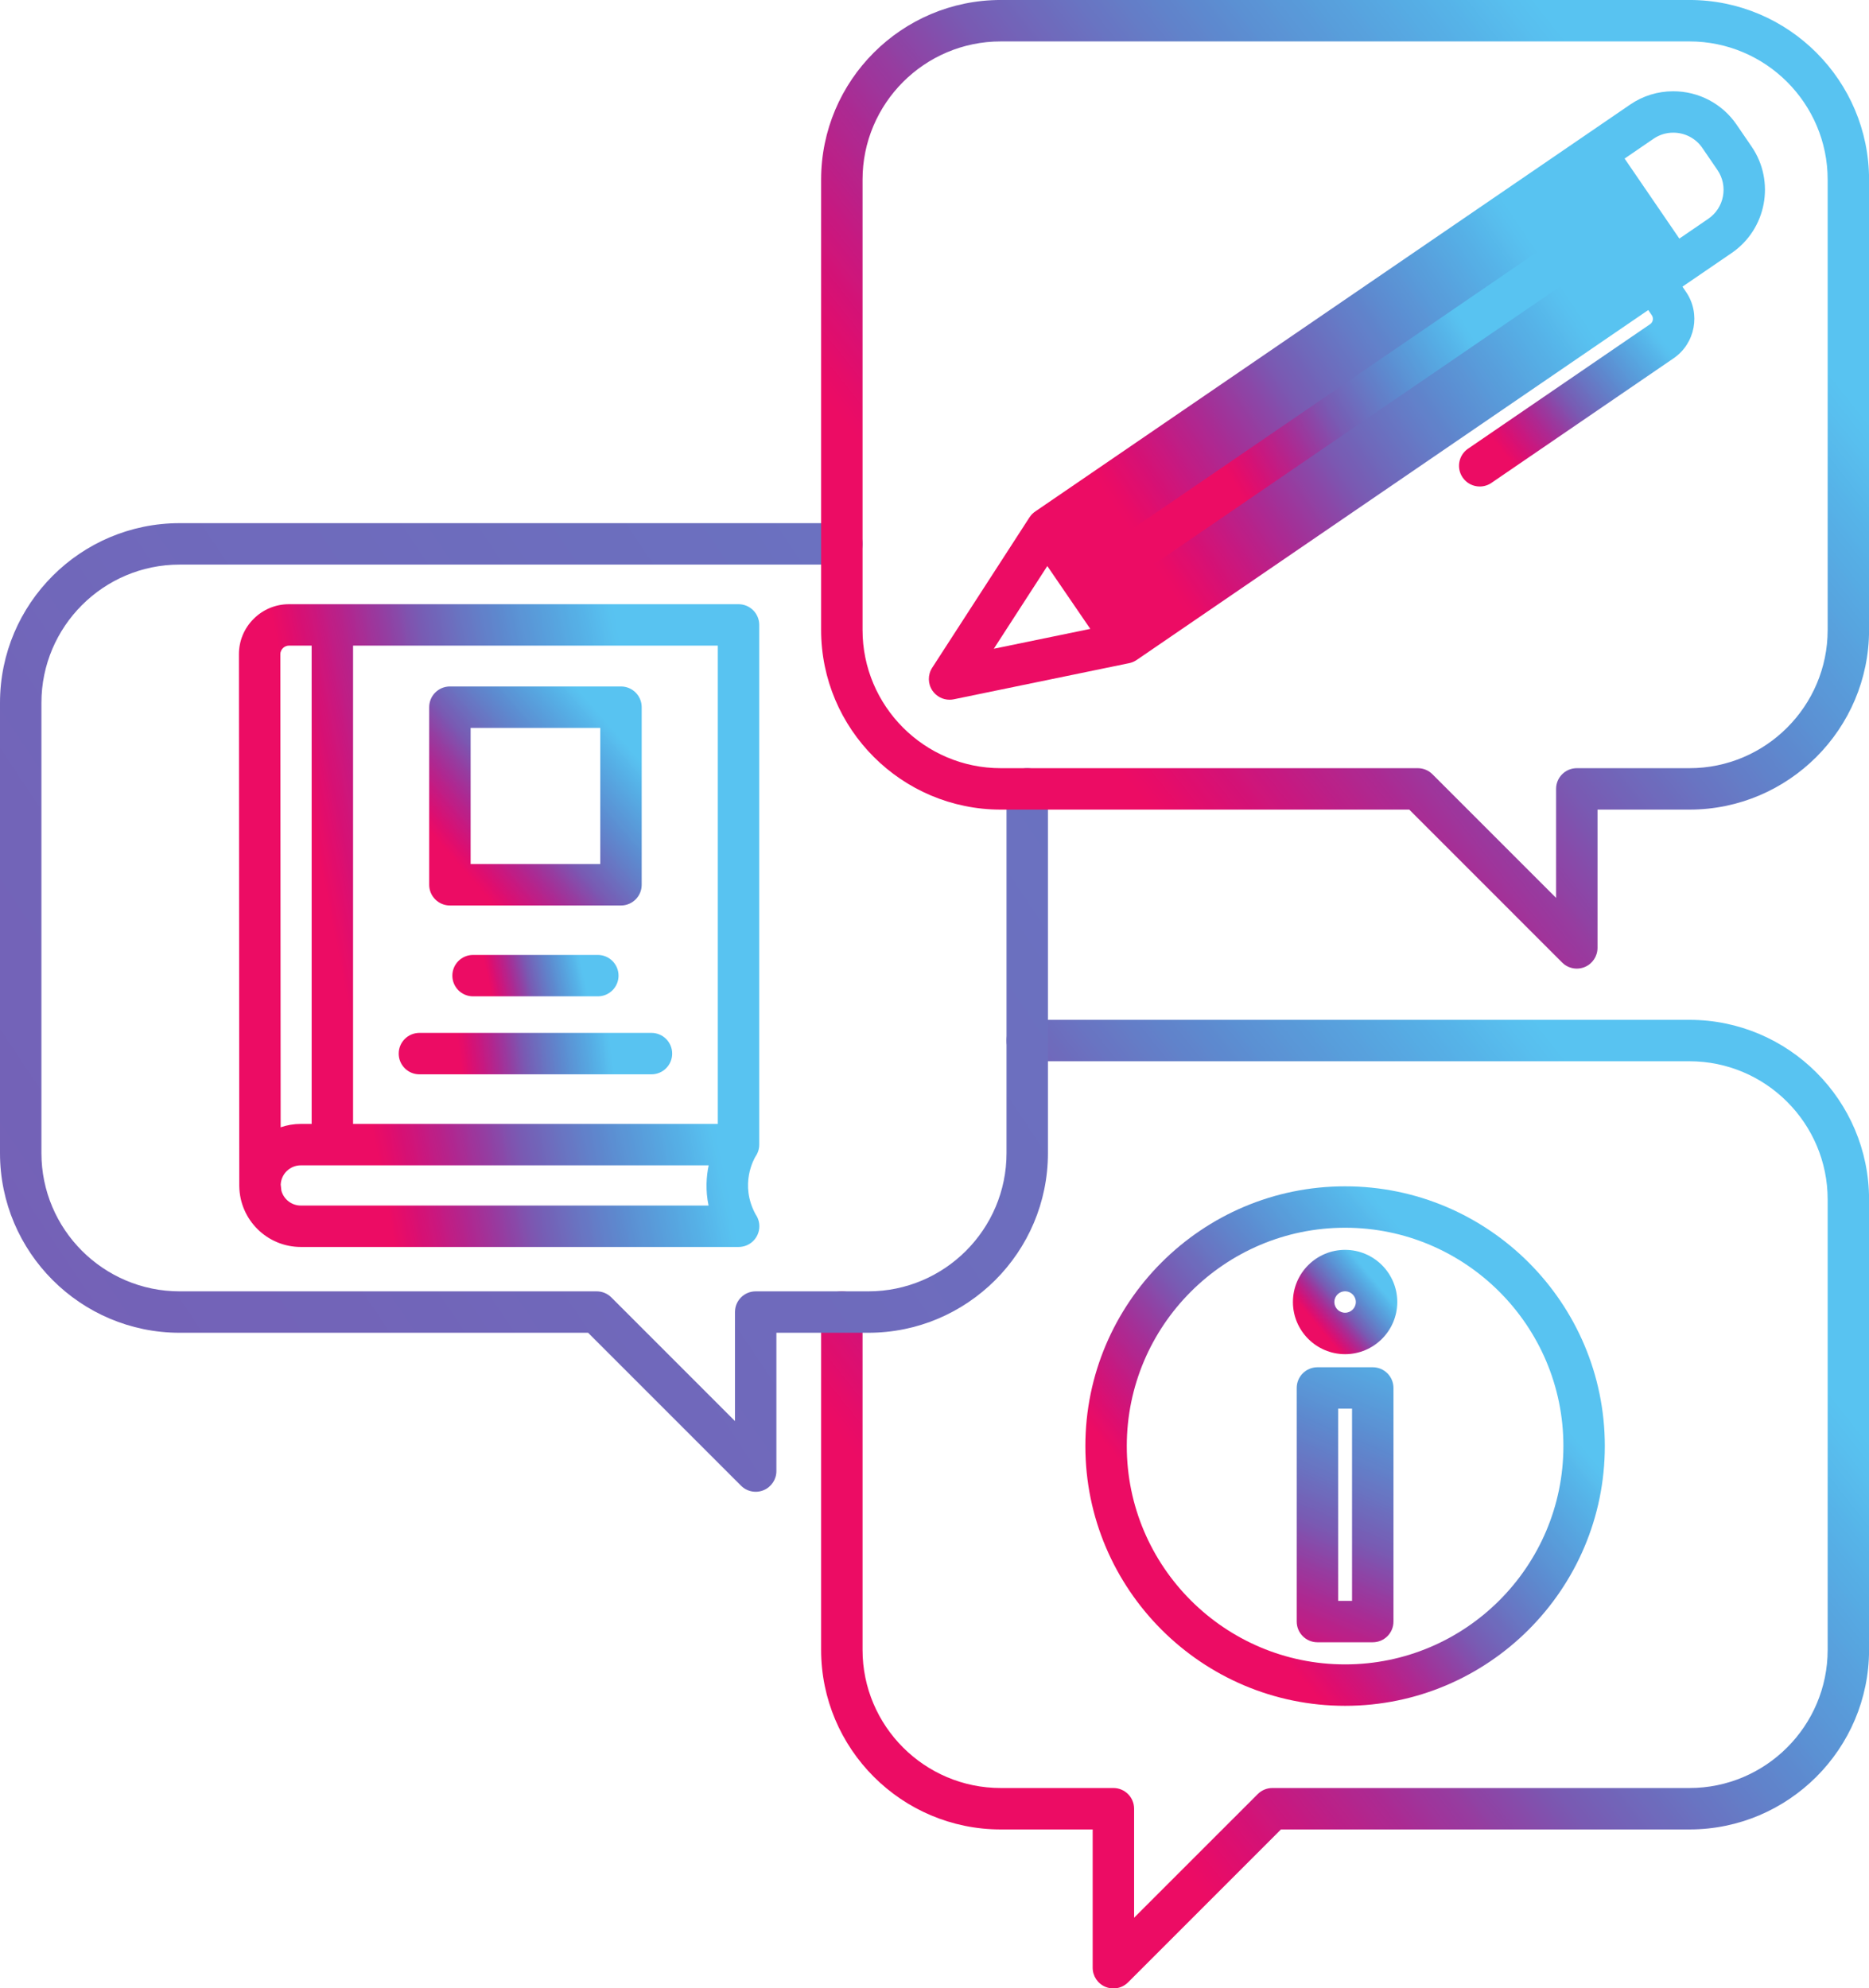
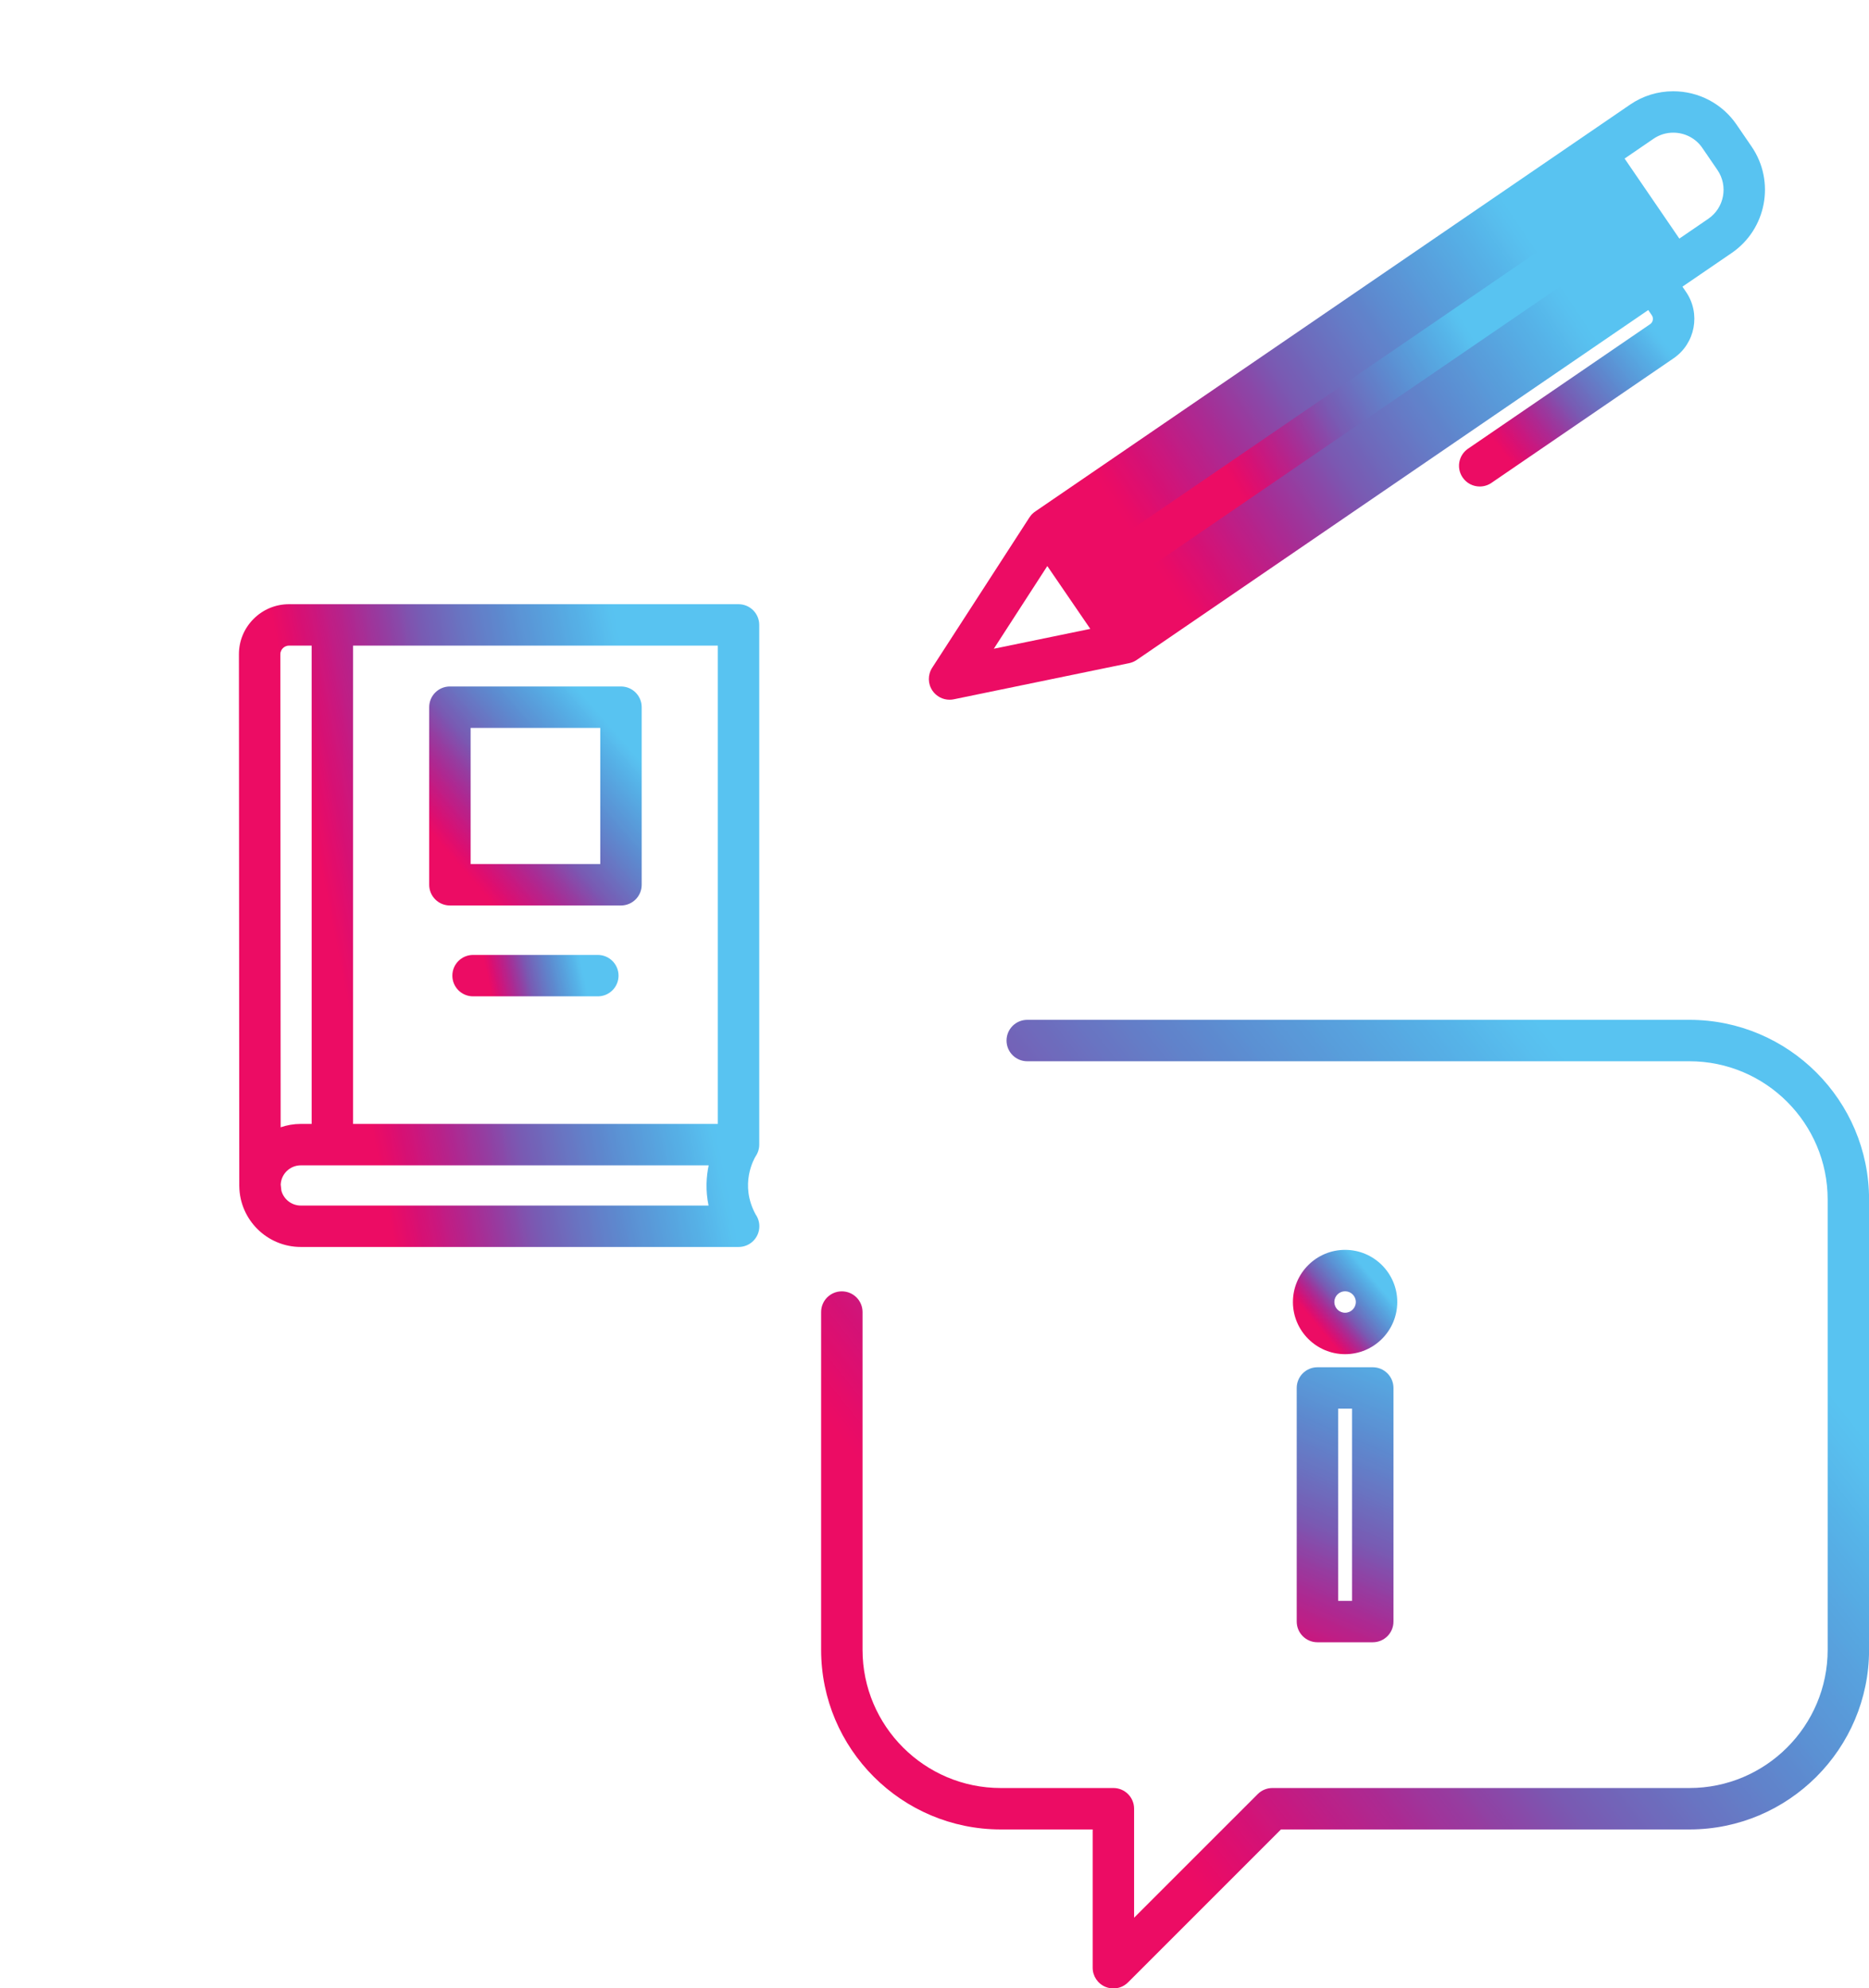
<svg xmlns="http://www.w3.org/2000/svg" xmlns:xlink="http://www.w3.org/1999/xlink" height="368.6" preserveAspectRatio="xMidYMid meet" version="1.0" viewBox="0.0 0.0 346.5 368.6" width="346.5" zoomAndPan="magnify">
  <defs>
    <clipPath id="a">
      <path d="M 152 189 L 346.512 189 L 346.512 368.621 L 152 368.621 Z M 152 189" />
    </clipPath>
    <clipPath id="b">
      <path d="M 206.414 368.621 C 205.918 368.621 205.422 368.523 204.945 368.328 C 203.508 367.734 202.574 366.332 202.574 364.781 L 202.574 339.145 L 185.535 339.145 C 167.168 339.145 152.23 324.207 152.23 305.844 L 152.23 243.23 C 152.23 241.109 153.949 239.391 156.07 239.391 C 158.191 239.391 159.91 241.109 159.91 243.23 L 159.91 305.844 C 159.91 319.973 171.406 331.465 185.535 331.465 L 206.414 331.465 C 208.535 331.465 210.254 333.184 210.254 335.305 L 210.254 355.508 L 233.176 332.59 C 233.895 331.871 234.871 331.465 235.891 331.465 L 313.211 331.465 C 327.34 331.465 338.836 319.973 338.836 305.844 L 338.836 222.363 C 338.836 208.23 327.34 196.738 313.211 196.738 L 190.445 196.738 C 188.324 196.738 186.605 195.02 186.605 192.898 C 186.605 190.777 188.324 189.059 190.445 189.059 L 313.211 189.059 C 331.574 189.059 346.512 203.996 346.512 222.359 L 346.512 305.84 C 346.512 324.207 331.574 339.145 313.211 339.145 L 237.48 339.145 L 209.129 367.496 C 208.395 368.23 207.414 368.621 206.414 368.621" />
    </clipPath>
    <clipPath id="d">
      <path d="M 0 96 L 195 96 L 195 277 L 0 277 Z M 0 96" />
    </clipPath>
    <clipPath id="e">
-       <path d="M 140.102 276.547 C 139.102 276.547 138.117 276.156 137.383 275.422 L 109.031 247.07 L 33.305 247.07 C 14.941 247.07 0 232.133 0 213.766 L 0 130.285 C 0 111.922 14.941 96.984 33.305 96.984 L 156.07 96.984 C 158.191 96.984 159.91 98.703 159.91 100.824 C 159.91 102.945 158.191 104.664 156.07 104.664 L 33.305 104.664 C 19.176 104.664 7.68 116.156 7.68 130.285 L 7.68 213.766 C 7.68 227.895 19.176 239.391 33.305 239.391 L 110.625 239.391 C 111.645 239.391 112.617 239.797 113.34 240.516 L 136.258 263.438 L 136.258 243.23 C 136.258 241.109 137.977 239.391 140.098 239.391 L 160.98 239.391 C 175.109 239.391 186.602 227.898 186.602 213.766 L 186.602 146.246 C 186.602 144.125 188.32 142.406 190.441 142.406 C 192.562 142.406 194.281 144.125 194.281 146.246 L 194.281 213.766 C 194.281 232.133 179.344 247.07 160.98 247.07 L 143.938 247.07 L 143.938 272.707 C 143.938 274.262 143.004 275.66 141.566 276.254 C 141.094 276.453 140.594 276.547 140.102 276.547" />
-     </clipPath>
+       </clipPath>
    <clipPath id="g">
      <path d="M 152 0 L 346.512 0 L 346.512 180 L 152 180 Z M 152 0" />
    </clipPath>
    <clipPath id="h">
-       <path d="M 185.535 7.68 C 171.402 7.68 159.91 19.176 159.91 33.301 L 159.91 116.781 C 159.91 130.91 171.406 142.406 185.535 142.406 L 262.852 142.406 C 263.871 142.406 264.848 142.809 265.566 143.531 L 288.488 166.453 L 288.488 146.246 C 288.488 144.125 290.207 142.406 292.328 142.406 L 313.211 142.406 C 327.34 142.406 338.836 130.91 338.836 116.781 L 338.836 33.301 C 338.836 19.172 327.34 7.68 313.211 7.68 Z M 292.328 179.562 C 291.328 179.562 290.348 179.172 289.613 178.438 L 261.262 150.086 L 185.535 150.086 C 167.168 150.086 152.23 135.145 152.23 116.781 L 152.23 33.301 C 152.23 14.938 167.168 -0.004 185.535 -0.004 L 313.211 -0.004 C 331.574 -0.004 346.512 14.938 346.512 33.301 L 346.512 116.781 C 346.512 135.145 331.574 150.086 313.211 150.086 L 296.168 150.086 L 296.168 175.723 C 296.168 177.273 295.23 178.676 293.797 179.27 C 293.324 179.465 292.824 179.562 292.328 179.562" />
-     </clipPath>
+       </clipPath>
    <clipPath id="j">
      <path d="M 172 16 L 328 16 L 328 130 L 172 130 Z M 172 16" />
    </clipPath>
    <clipPath id="k">
      <path d="M 311.34 44.23 L 316.707 40.559 C 319.668 38.535 320.43 34.477 318.402 31.516 L 315.598 27.418 C 314.391 25.648 312.375 24.594 310.207 24.594 C 308.895 24.594 307.633 24.984 306.559 25.719 L 301.191 29.395 Z M 293.738 25.188 L 302.223 19.383 C 304.582 17.77 307.344 16.918 310.207 16.918 C 314.914 16.918 319.297 19.223 321.938 23.086 L 324.742 27.184 C 329.156 33.641 327.496 42.484 321.043 46.898 L 312.504 52.738 L 312.461 52.766 L 210.727 122.348 C 210.301 122.637 209.828 122.836 209.336 122.938 L 209.309 122.945 L 209.297 122.945 L 176.82 129.637 C 176.562 129.691 176.301 129.715 176.043 129.715 C 174.793 129.715 173.598 129.102 172.875 128.043 C 172 126.766 171.98 125.09 172.82 123.789 L 190.824 95.961 C 190.918 95.812 191.023 95.668 191.137 95.531 L 191.176 95.488 L 191.184 95.477 L 191.215 95.441 L 191.227 95.43 L 191.312 95.336 L 191.336 95.312 L 191.379 95.273 L 191.383 95.266 C 191.562 95.09 191.762 94.93 191.973 94.789 L 293.688 25.223 Z M 305 48.566 L 209.562 113.84 L 199.414 99.004 L 294.852 33.73 L 301.34 43.219 Z M 202.133 116.582 L 194.164 104.934 L 184.246 120.266 L 202.133 116.582" />
    </clipPath>
    <clipPath id="m">
      <path d="M 270 48 L 315 48 L 315 91 L 270 91 Z M 270 48" />
    </clipPath>
    <clipPath id="n">
      <path d="M 274.336 90.188 C 273.109 90.188 271.906 89.602 271.164 88.516 C 269.965 86.766 270.414 84.375 272.164 83.18 L 305.934 60.086 C 306.457 59.727 306.598 58.977 306.238 58.449 L 303.406 54.309 C 302.211 52.559 302.66 50.168 304.41 48.973 C 306.16 47.773 308.551 48.223 309.746 49.973 L 312.578 54.113 C 315.336 58.145 314.297 63.668 310.266 66.426 L 276.5 89.52 C 275.84 89.973 275.082 90.188 274.336 90.188" />
    </clipPath>
    <clipPath id="p">
      <path d="M 208 45 L 292 45 L 292 105 L 208 105 Z M 208 45" />
    </clipPath>
    <clipPath id="q">
      <path d="M 212.602 104.715 C 211.375 104.715 210.172 104.133 209.426 103.043 C 208.23 101.297 208.68 98.906 210.43 97.707 L 285.898 46.09 C 287.652 44.891 290.039 45.34 291.238 47.09 C 292.434 48.84 291.984 51.23 290.234 52.426 L 214.762 104.047 C 214.102 104.5 213.348 104.715 212.602 104.715" />
    </clipPath>
    <clipPath id="s">
      <path d="M 201 219 L 298 219 L 298 317 L 201 317 Z M 201 219" />
    </clipPath>
    <clipPath id="t">
      <path d="M 249.371 227.598 C 227.055 227.598 208.898 245.754 208.898 268.074 C 208.898 290.391 227.055 308.547 249.371 308.547 C 271.688 308.547 289.844 290.391 289.844 268.074 C 289.844 245.754 271.688 227.598 249.371 227.598 Z M 249.371 316.227 C 222.82 316.227 201.219 294.625 201.219 268.074 C 201.219 241.523 222.82 219.922 249.371 219.922 C 275.922 219.922 297.523 241.523 297.523 268.074 C 297.523 294.625 275.922 316.227 249.371 316.227" />
    </clipPath>
    <clipPath id="v">
      <path d="M 240 253 L 259 253 L 259 305 L 240 305 Z M 240 253" />
    </clipPath>
    <clipPath id="w">
      <path d="M 248.082 296.766 L 250.66 296.766 L 250.66 261.145 L 248.082 261.145 Z M 254.5 304.445 L 244.242 304.445 C 242.121 304.445 240.402 302.727 240.402 300.605 L 240.402 257.305 C 240.402 255.184 242.121 253.465 244.242 253.465 L 254.5 253.465 C 256.625 253.465 258.34 255.184 258.34 257.305 L 258.34 300.605 C 258.34 302.727 256.625 304.445 254.5 304.445" />
    </clipPath>
    <clipPath id="y">
      <path d="M 239 231 L 260 231 L 260 252 L 239 252 Z M 239 231" />
    </clipPath>
    <clipPath id="z">
      <path d="M 249.371 239.379 C 248.273 239.379 247.379 240.27 247.379 241.367 C 247.379 242.465 248.273 243.359 249.371 243.359 C 250.469 243.359 251.363 242.465 251.363 241.367 C 251.363 240.27 250.469 239.379 249.371 239.379 Z M 249.371 251.039 C 244.039 251.039 239.699 246.699 239.699 241.367 C 239.699 236.035 244.039 231.699 249.371 231.699 C 254.703 231.699 259.043 236.035 259.043 241.367 C 259.043 246.699 254.703 251.039 249.371 251.039" />
    </clipPath>
    <clipPath id="B">
      <path d="M 44 112 L 141 112 L 141 232 L 44 232 Z M 44 112" />
    </clipPath>
    <clipPath id="C">
      <path d="M 61.641 216.031 L 55.77 216.031 C 53.766 216.031 52.125 217.617 52.043 219.602 L 52.168 220.73 C 52.594 222.316 54.047 223.488 55.77 223.488 L 131.363 223.488 C 130.777 220.691 130.941 218.141 131.383 216.031 Z M 65.457 208.352 L 133.078 208.352 L 133.078 119.688 L 65.457 119.688 Z M 52.031 208.98 C 53.203 208.574 54.457 208.352 55.77 208.352 L 57.777 208.352 L 57.777 119.688 L 53.57 119.688 C 53.004 119.688 52.621 119.984 52.445 120.16 C 52.27 120.336 51.973 120.719 51.973 121.285 Z M 136.938 231.164 C 136.93 231.164 136.926 231.164 136.918 231.164 L 55.77 231.164 C 49.531 231.164 44.449 226.137 44.363 219.918 L 44.363 219.914 L 44.359 219.906 C 44.359 219.859 44.359 219.809 44.359 219.762 L 44.297 121.285 C 44.293 118.812 45.262 116.484 47.016 114.73 C 48.77 112.977 51.098 112.008 53.57 112.008 L 136.918 112.008 C 139.039 112.008 140.758 113.727 140.758 115.848 L 140.758 212.191 C 140.758 212.992 140.512 213.738 140.09 214.355 C 139.82 214.797 137.051 219.559 140.09 225.133 C 140.523 225.754 140.777 226.512 140.777 227.328 C 140.777 229.449 139.059 231.164 136.938 231.164" />
    </clipPath>
    <clipPath id="E">
      <path d="M 79 127 L 119 127 L 119 168 L 79 168 Z M 79 127" />
    </clipPath>
    <clipPath id="F">
      <path d="M 87.25 160.18 L 111.285 160.18 L 111.285 134.938 L 87.25 134.938 Z M 115.125 167.859 L 83.41 167.859 C 81.289 167.859 79.57 166.141 79.57 164.02 L 79.57 131.098 C 79.57 128.977 81.289 127.258 83.41 127.258 L 115.125 127.258 C 117.246 127.258 118.965 128.977 118.965 131.098 L 118.965 164.02 C 118.965 166.141 117.246 167.859 115.125 167.859" />
    </clipPath>
    <clipPath id="H">
      <path d="M 83 177 L 115 177 L 115 185 L 83 185 Z M 83 177" />
    </clipPath>
    <clipPath id="I">
      <path d="M 110.832 184.703 L 87.703 184.703 C 85.582 184.703 83.863 182.988 83.863 180.867 C 83.863 178.746 85.582 177.027 87.703 177.027 L 110.832 177.027 C 112.953 177.027 114.672 178.746 114.672 180.867 C 114.672 182.988 112.953 184.703 110.832 184.703" />
    </clipPath>
    <clipPath id="K">
      <path d="M 73 191 L 125 191 L 125 200 L 73 200 Z M 73 191" />
    </clipPath>
    <clipPath id="L">
-       <path d="M 120.777 199.16 L 77.758 199.16 C 75.637 199.16 73.918 197.441 73.918 195.32 C 73.918 193.199 75.637 191.48 77.758 191.48 L 120.777 191.48 C 122.898 191.48 124.617 193.199 124.617 195.32 C 124.617 197.441 122.898 199.16 120.777 199.16" />
-     </clipPath>
+       </clipPath>
    <linearGradient gradientTransform="scale(148.399) rotate(-38 3.72 -.84)" gradientUnits="userSpaceOnUse" id="c" x1="-.449" x2="1.327" xlink:actuate="onLoad" xlink:show="other" xlink:type="simple" y1="0" y2="0">
      <stop offset="0" stop-color="#ec0c64" />
      <stop offset=".25" stop-color="#ec0c64" />
      <stop offset=".254" stop-color="#eb0c65" />
      <stop offset=".258" stop-color="#ea0c66" />
      <stop offset=".262" stop-color="#e80c67" />
      <stop offset=".266" stop-color="#e70c68" />
      <stop offset=".27" stop-color="#e50d69" />
      <stop offset=".273" stop-color="#e40d6a" />
      <stop offset=".277" stop-color="#e20d6c" />
      <stop offset=".281" stop-color="#e00e6d" />
      <stop offset=".285" stop-color="#de0e6e" />
      <stop offset=".289" stop-color="#dd0f70" />
      <stop offset=".293" stop-color="#db0f71" />
      <stop offset=".297" stop-color="#d91073" />
      <stop offset=".301" stop-color="#d71174" />
      <stop offset=".305" stop-color="#d51175" />
      <stop offset=".309" stop-color="#d31276" />
      <stop offset=".313" stop-color="#d21378" />
      <stop offset=".316" stop-color="#d01579" />
      <stop offset=".32" stop-color="#ce167b" />
      <stop offset=".324" stop-color="#cc167c" />
      <stop offset=".328" stop-color="#ca177e" />
      <stop offset=".332" stop-color="#c8187f" />
      <stop offset=".336" stop-color="#c71980" />
      <stop offset=".34" stop-color="#c41a82" />
      <stop offset=".344" stop-color="#c21c83" />
      <stop offset=".348" stop-color="#c01d84" />
      <stop offset=".352" stop-color="#be1e86" />
      <stop offset=".355" stop-color="#bc1f87" />
      <stop offset=".359" stop-color="#ba2088" />
      <stop offset=".363" stop-color="#b92289" />
      <stop offset=".367" stop-color="#b7238a" />
      <stop offset=".371" stop-color="#b5248c" />
      <stop offset=".375" stop-color="#b2268d" />
      <stop offset=".379" stop-color="#b1278f" />
      <stop offset=".383" stop-color="#af2890" />
      <stop offset=".387" stop-color="#ad2991" />
      <stop offset=".391" stop-color="#ab2a92" />
      <stop offset=".395" stop-color="#a92c94" />
      <stop offset=".398" stop-color="#a72e95" />
      <stop offset=".402" stop-color="#a52f96" />
      <stop offset=".406" stop-color="#a33198" />
      <stop offset=".41" stop-color="#a13399" />
      <stop offset=".414" stop-color="#9f359b" />
      <stop offset=".418" stop-color="#9d369c" />
      <stop offset=".422" stop-color="#9b389d" />
      <stop offset=".426" stop-color="#99399e" />
      <stop offset=".43" stop-color="#983b9f" />
      <stop offset=".434" stop-color="#963da0" />
      <stop offset=".438" stop-color="#933fa1" />
      <stop offset=".441" stop-color="#9141a3" />
      <stop offset=".445" stop-color="#8f43a4" />
      <stop offset=".449" stop-color="#8d44a5" />
      <stop offset=".453" stop-color="#8c46a7" />
      <stop offset=".457" stop-color="#8a48a8" />
      <stop offset=".461" stop-color="#884aa9" />
      <stop offset=".465" stop-color="#864caa" />
      <stop offset=".469" stop-color="#844eac" />
      <stop offset=".473" stop-color="#8250ad" />
      <stop offset=".477" stop-color="#8052ae" />
      <stop offset=".48" stop-color="#7e54af" />
      <stop offset=".484" stop-color="#7c56b0" />
      <stop offset=".488" stop-color="#7b58b1" />
      <stop offset=".492" stop-color="#795ab3" />
      <stop offset=".496" stop-color="#785bb3" />
      <stop offset=".5" stop-color="#775db4" />
      <stop offset=".504" stop-color="#765eb5" />
      <stop offset=".508" stop-color="#7560b6" />
      <stop offset=".512" stop-color="#7461b7" />
      <stop offset=".516" stop-color="#7363b8" />
      <stop offset=".52" stop-color="#7264b8" />
      <stop offset=".523" stop-color="#7165b9" />
      <stop offset=".527" stop-color="#7167ba" />
      <stop offset=".531" stop-color="#7068bb" />
      <stop offset=".535" stop-color="#6f6abc" />
      <stop offset=".539" stop-color="#6e6bbc" />
      <stop offset=".543" stop-color="#6d6cbd" />
      <stop offset=".547" stop-color="#6c6ebe" />
      <stop offset=".551" stop-color="#6c6fbf" />
      <stop offset=".555" stop-color="#6b71c0" />
      <stop offset=".559" stop-color="#6a72c1" />
      <stop offset=".563" stop-color="#6974c2" />
      <stop offset=".566" stop-color="#6875c2" />
      <stop offset=".57" stop-color="#6876c3" />
      <stop offset=".574" stop-color="#6777c4" />
      <stop offset=".578" stop-color="#6779c4" />
      <stop offset=".582" stop-color="#667ac5" />
      <stop offset=".586" stop-color="#657cc6" />
      <stop offset=".59" stop-color="#647dc7" />
      <stop offset=".594" stop-color="#637ec8" />
      <stop offset=".598" stop-color="#637fc9" />
      <stop offset=".602" stop-color="#6281c9" />
      <stop offset=".605" stop-color="#6182ca" />
      <stop offset=".609" stop-color="#6083cb" />
      <stop offset=".613" stop-color="#6084cb" />
      <stop offset=".617" stop-color="#6085cc" />
      <stop offset=".621" stop-color="#5f87cd" />
      <stop offset=".625" stop-color="#5e88ce" />
      <stop offset=".629" stop-color="#5d89cf" />
      <stop offset=".633" stop-color="#5d8acf" />
      <stop offset=".637" stop-color="#5d8cd0" />
      <stop offset=".641" stop-color="#5c8dd1" />
      <stop offset=".645" stop-color="#5c8ed2" />
      <stop offset=".648" stop-color="#5b90d3" />
      <stop offset=".652" stop-color="#5b91d3" />
      <stop offset=".656" stop-color="#5b92d4" />
      <stop offset=".66" stop-color="#5b93d5" />
      <stop offset=".664" stop-color="#5b94d5" />
      <stop offset=".668" stop-color="#5a96d6" />
      <stop offset=".672" stop-color="#5a97d7" />
      <stop offset=".676" stop-color="#5a98d8" />
      <stop offset=".68" stop-color="#5999d8" />
      <stop offset=".684" stop-color="#599ad9" />
      <stop offset=".688" stop-color="#599bda" />
      <stop offset=".691" stop-color="#589dda" />
      <stop offset=".695" stop-color="#589edb" />
      <stop offset=".699" stop-color="#589fdc" />
      <stop offset=".703" stop-color="#58a0dd" />
      <stop offset=".707" stop-color="#58a1dd" />
      <stop offset=".711" stop-color="#58a2de" />
      <stop offset=".715" stop-color="#57a4df" />
      <stop offset=".719" stop-color="#57a5df" />
      <stop offset=".723" stop-color="#57a6e0" />
      <stop offset=".727" stop-color="#57a7e1" />
      <stop offset=".73" stop-color="#57a8e2" />
      <stop offset=".734" stop-color="#57a9e2" />
      <stop offset=".738" stop-color="#56abe3" />
      <stop offset=".742" stop-color="#56ace4" />
      <stop offset=".746" stop-color="#56ade4" />
      <stop offset=".75" stop-color="#56aee5" />
      <stop offset=".754" stop-color="#56afe6" />
      <stop offset=".758" stop-color="#56b1e7" />
      <stop offset=".762" stop-color="#56b2e7" />
      <stop offset=".766" stop-color="#56b3e8" />
      <stop offset=".77" stop-color="#56b4e9" />
      <stop offset=".773" stop-color="#56b6e9" />
      <stop offset=".777" stop-color="#56b7ea" />
      <stop offset=".781" stop-color="#57b8eb" />
      <stop offset=".785" stop-color="#57baec" />
      <stop offset=".789" stop-color="#58bbec" />
      <stop offset=".793" stop-color="#58bced" />
      <stop offset=".797" stop-color="#58beee" />
      <stop offset=".801" stop-color="#58bfef" />
      <stop offset=".805" stop-color="#58c0ef" />
      <stop offset=".809" stop-color="#58c1f0" />
      <stop offset=".813" stop-color="#58c2f0" />
      <stop offset=".816" stop-color="#58c3f1" />
      <stop offset=".82" stop-color="#58c3f1" />
      <stop offset=".828" stop-color="#58c3f1" />
      <stop offset=".844" stop-color="#58c3f1" />
      <stop offset=".875" stop-color="#58c3f1" />
      <stop offset="1" stop-color="#58c3f1" />
    </linearGradient>
    <linearGradient gradientTransform="scale(2690.4) rotate(-38 .363 .71)" gradientUnits="userSpaceOnUse" id="f" x1=".45" x2=".548" xlink:actuate="onLoad" xlink:show="other" xlink:type="simple" y1="0" y2="0">
      <stop offset="0" stop-color="#755fb5" />
      <stop offset=".016" stop-color="#755fb6" />
      <stop offset=".031" stop-color="#755fb6" />
      <stop offset=".047" stop-color="#7560b6" />
      <stop offset=".063" stop-color="#7460b6" />
      <stop offset=".078" stop-color="#7461b6" />
      <stop offset=".094" stop-color="#7461b7" />
      <stop offset=".109" stop-color="#7461b7" />
      <stop offset=".125" stop-color="#7462b7" />
      <stop offset=".141" stop-color="#7362b7" />
      <stop offset=".156" stop-color="#7362b7" />
      <stop offset=".188" stop-color="#7363b8" />
      <stop offset=".219" stop-color="#7363b8" />
      <stop offset=".25" stop-color="#7264b8" />
      <stop offset=".281" stop-color="#7264b8" />
      <stop offset=".297" stop-color="#7265b9" />
      <stop offset=".313" stop-color="#7165b9" />
      <stop offset=".328" stop-color="#7165b9" />
      <stop offset=".344" stop-color="#7166b9" />
      <stop offset=".359" stop-color="#7166ba" />
      <stop offset=".375" stop-color="#7167ba" />
      <stop offset=".391" stop-color="#7067ba" />
      <stop offset=".406" stop-color="#7067ba" />
      <stop offset=".422" stop-color="#7068ba" />
      <stop offset=".438" stop-color="#7068bb" />
      <stop offset=".453" stop-color="#7068bb" />
      <stop offset=".469" stop-color="#7069bb" />
      <stop offset=".484" stop-color="#6f69bb" />
      <stop offset=".5" stop-color="#6f69bb" />
      <stop offset=".516" stop-color="#6f6abc" />
      <stop offset=".531" stop-color="#6f6abc" />
      <stop offset=".563" stop-color="#6f6abc" />
      <stop offset=".594" stop-color="#6e6bbc" />
      <stop offset=".625" stop-color="#6e6bbd" />
      <stop offset=".641" stop-color="#6e6cbd" />
      <stop offset=".656" stop-color="#6d6cbd" />
      <stop offset=".672" stop-color="#6d6cbd" />
      <stop offset=".688" stop-color="#6d6dbd" />
      <stop offset=".703" stop-color="#6d6dbe" />
      <stop offset=".719" stop-color="#6d6dbe" />
      <stop offset=".734" stop-color="#6c6ebe" />
      <stop offset=".75" stop-color="#6c6ebe" />
      <stop offset=".766" stop-color="#6c6ebe" />
      <stop offset=".781" stop-color="#6c6fbf" />
      <stop offset=".797" stop-color="#6c6fbf" />
      <stop offset=".813" stop-color="#6c6fbf" />
      <stop offset=".828" stop-color="#6b70bf" />
      <stop offset=".844" stop-color="#6b70bf" />
      <stop offset=".859" stop-color="#6b70c0" />
      <stop offset=".875" stop-color="#6b71c0" />
      <stop offset=".891" stop-color="#6b71c0" />
      <stop offset=".906" stop-color="#6a71c0" />
      <stop offset=".922" stop-color="#6a72c0" />
      <stop offset=".938" stop-color="#6a72c1" />
      <stop offset=".953" stop-color="#6a72c1" />
      <stop offset=".969" stop-color="#6a73c1" />
      <stop offset="1" stop-color="#6973c1" />
    </linearGradient>
    <linearGradient gradientTransform="scale(148.399) rotate(-38 1.845 -1.468)" gradientUnits="userSpaceOnUse" id="i" x1="-.449" x2="1.327" xlink:actuate="onLoad" xlink:show="other" xlink:type="simple" y1="0" y2="0">
      <stop offset="0" stop-color="#ec0c64" />
      <stop offset=".25" stop-color="#ec0c64" />
      <stop offset=".254" stop-color="#eb0c65" />
      <stop offset=".258" stop-color="#ea0c66" />
      <stop offset=".262" stop-color="#e80c67" />
      <stop offset=".266" stop-color="#e70c68" />
      <stop offset=".27" stop-color="#e50d69" />
      <stop offset=".273" stop-color="#e40d6a" />
      <stop offset=".277" stop-color="#e20d6c" />
      <stop offset=".281" stop-color="#e00e6d" />
      <stop offset=".285" stop-color="#de0e6e" />
      <stop offset=".289" stop-color="#dd0f70" />
      <stop offset=".293" stop-color="#db0f71" />
      <stop offset=".297" stop-color="#d91073" />
      <stop offset=".301" stop-color="#d71174" />
      <stop offset=".305" stop-color="#d51175" />
      <stop offset=".309" stop-color="#d31276" />
      <stop offset=".313" stop-color="#d21378" />
      <stop offset=".316" stop-color="#d01579" />
      <stop offset=".32" stop-color="#ce167b" />
      <stop offset=".324" stop-color="#cc167c" />
      <stop offset=".328" stop-color="#ca177e" />
      <stop offset=".332" stop-color="#c8187f" />
      <stop offset=".336" stop-color="#c71980" />
      <stop offset=".34" stop-color="#c41a82" />
      <stop offset=".344" stop-color="#c21c83" />
      <stop offset=".348" stop-color="#c01d84" />
      <stop offset=".352" stop-color="#be1e86" />
      <stop offset=".355" stop-color="#bc1f87" />
      <stop offset=".359" stop-color="#ba2088" />
      <stop offset=".363" stop-color="#b92289" />
      <stop offset=".367" stop-color="#b7238a" />
      <stop offset=".371" stop-color="#b5248c" />
      <stop offset=".375" stop-color="#b2268d" />
      <stop offset=".379" stop-color="#b1278f" />
      <stop offset=".383" stop-color="#af2890" />
      <stop offset=".387" stop-color="#ad2991" />
      <stop offset=".391" stop-color="#ab2a92" />
      <stop offset=".395" stop-color="#a92c94" />
      <stop offset=".398" stop-color="#a72e95" />
      <stop offset=".402" stop-color="#a52f96" />
      <stop offset=".406" stop-color="#a33198" />
      <stop offset=".41" stop-color="#a13399" />
      <stop offset=".414" stop-color="#9f359b" />
      <stop offset=".418" stop-color="#9d369c" />
      <stop offset=".422" stop-color="#9b389d" />
      <stop offset=".426" stop-color="#99399e" />
      <stop offset=".43" stop-color="#983b9f" />
      <stop offset=".434" stop-color="#963da0" />
      <stop offset=".438" stop-color="#933fa1" />
      <stop offset=".441" stop-color="#9141a3" />
      <stop offset=".445" stop-color="#8f43a4" />
      <stop offset=".449" stop-color="#8d44a5" />
      <stop offset=".453" stop-color="#8c46a7" />
      <stop offset=".457" stop-color="#8a48a8" />
      <stop offset=".461" stop-color="#884aa9" />
      <stop offset=".465" stop-color="#864caa" />
      <stop offset=".469" stop-color="#844eac" />
      <stop offset=".473" stop-color="#8250ad" />
      <stop offset=".477" stop-color="#8052ae" />
      <stop offset=".48" stop-color="#7e54af" />
      <stop offset=".484" stop-color="#7c56b0" />
      <stop offset=".488" stop-color="#7b58b1" />
      <stop offset=".492" stop-color="#795ab3" />
      <stop offset=".496" stop-color="#785bb3" />
      <stop offset=".5" stop-color="#775db4" />
      <stop offset=".504" stop-color="#765eb5" />
      <stop offset=".508" stop-color="#7560b6" />
      <stop offset=".512" stop-color="#7461b7" />
      <stop offset=".516" stop-color="#7363b8" />
      <stop offset=".52" stop-color="#7264b8" />
      <stop offset=".523" stop-color="#7165b9" />
      <stop offset=".527" stop-color="#7167ba" />
      <stop offset=".531" stop-color="#7068bb" />
      <stop offset=".535" stop-color="#6f6abc" />
      <stop offset=".539" stop-color="#6e6bbc" />
      <stop offset=".543" stop-color="#6d6cbd" />
      <stop offset=".547" stop-color="#6c6ebe" />
      <stop offset=".551" stop-color="#6c6fbf" />
      <stop offset=".555" stop-color="#6b71c0" />
      <stop offset=".559" stop-color="#6a72c1" />
      <stop offset=".563" stop-color="#6974c2" />
      <stop offset=".566" stop-color="#6875c2" />
      <stop offset=".57" stop-color="#6876c3" />
      <stop offset=".574" stop-color="#6777c4" />
      <stop offset=".578" stop-color="#6779c4" />
      <stop offset=".582" stop-color="#667ac5" />
      <stop offset=".586" stop-color="#657cc6" />
      <stop offset=".59" stop-color="#647dc7" />
      <stop offset=".594" stop-color="#637ec8" />
      <stop offset=".598" stop-color="#637fc9" />
      <stop offset=".602" stop-color="#6281c9" />
      <stop offset=".605" stop-color="#6182ca" />
      <stop offset=".609" stop-color="#6083cb" />
      <stop offset=".613" stop-color="#6084cb" />
      <stop offset=".617" stop-color="#6085cc" />
      <stop offset=".621" stop-color="#5f87cd" />
      <stop offset=".625" stop-color="#5e88ce" />
      <stop offset=".629" stop-color="#5d89cf" />
      <stop offset=".633" stop-color="#5d8acf" />
      <stop offset=".637" stop-color="#5d8cd0" />
      <stop offset=".641" stop-color="#5c8dd1" />
      <stop offset=".645" stop-color="#5c8ed2" />
      <stop offset=".648" stop-color="#5b90d3" />
      <stop offset=".652" stop-color="#5b91d3" />
      <stop offset=".656" stop-color="#5b92d4" />
      <stop offset=".66" stop-color="#5b93d5" />
      <stop offset=".664" stop-color="#5b94d5" />
      <stop offset=".668" stop-color="#5a96d6" />
      <stop offset=".672" stop-color="#5a97d7" />
      <stop offset=".676" stop-color="#5a98d8" />
      <stop offset=".68" stop-color="#5999d8" />
      <stop offset=".684" stop-color="#599ad9" />
      <stop offset=".688" stop-color="#599bda" />
      <stop offset=".691" stop-color="#589dda" />
      <stop offset=".695" stop-color="#589edb" />
      <stop offset=".699" stop-color="#589fdc" />
      <stop offset=".703" stop-color="#58a0dc" />
      <stop offset=".707" stop-color="#58a1dd" />
      <stop offset=".711" stop-color="#58a2de" />
      <stop offset=".715" stop-color="#57a4df" />
      <stop offset=".719" stop-color="#57a5df" />
      <stop offset=".723" stop-color="#57a6e0" />
      <stop offset=".727" stop-color="#57a7e1" />
      <stop offset=".73" stop-color="#57a8e2" />
      <stop offset=".734" stop-color="#57a9e2" />
      <stop offset=".738" stop-color="#56abe3" />
      <stop offset=".742" stop-color="#56ace4" />
      <stop offset=".746" stop-color="#56ade4" />
      <stop offset=".75" stop-color="#56aee5" />
      <stop offset=".754" stop-color="#56afe6" />
      <stop offset=".758" stop-color="#56b1e7" />
      <stop offset=".762" stop-color="#56b2e7" />
      <stop offset=".766" stop-color="#56b3e8" />
      <stop offset=".77" stop-color="#56b4e9" />
      <stop offset=".773" stop-color="#56b6e9" />
      <stop offset=".777" stop-color="#56b7ea" />
      <stop offset=".781" stop-color="#57b8eb" />
      <stop offset=".785" stop-color="#57baec" />
      <stop offset=".789" stop-color="#58bbec" />
      <stop offset=".793" stop-color="#58bced" />
      <stop offset=".797" stop-color="#58beee" />
      <stop offset=".801" stop-color="#58bfef" />
      <stop offset=".805" stop-color="#58c0ef" />
      <stop offset=".809" stop-color="#58c1f0" />
      <stop offset=".813" stop-color="#58c2f0" />
      <stop offset=".816" stop-color="#58c3f1" />
      <stop offset=".82" stop-color="#58c3f1" />
      <stop offset=".828" stop-color="#58c3f1" />
      <stop offset=".844" stop-color="#58c3f1" />
      <stop offset=".875" stop-color="#58c3f1" />
      <stop offset="1" stop-color="#58c3f1" />
    </linearGradient>
    <linearGradient gradientTransform="rotate(-34 271.011 -296.104) scale(91.061)" gradientUnits="userSpaceOnUse" id="l" x1="-.54" x2="1.583" xlink:actuate="onLoad" xlink:show="other" xlink:type="simple" y1="0" y2="0">
      <stop offset="0" stop-color="#ec0c64" />
      <stop offset=".25" stop-color="#ec0c64" />
      <stop offset=".254" stop-color="#eb0c65" />
      <stop offset=".258" stop-color="#ea0c65" />
      <stop offset=".262" stop-color="#e80c67" />
      <stop offset=".266" stop-color="#e70c68" />
      <stop offset=".27" stop-color="#e40d6a" />
      <stop offset=".273" stop-color="#e20d6b" />
      <stop offset=".277" stop-color="#e10e6d" />
      <stop offset=".281" stop-color="#df0e6e" />
      <stop offset=".285" stop-color="#dc0f70" />
      <stop offset=".289" stop-color="#da1072" />
      <stop offset=".293" stop-color="#d81073" />
      <stop offset=".297" stop-color="#d51175" />
      <stop offset=".301" stop-color="#d31276" />
      <stop offset=".305" stop-color="#d11478" />
      <stop offset=".309" stop-color="#cf157a" />
      <stop offset=".313" stop-color="#cd167b" />
      <stop offset=".316" stop-color="#cb177d" />
      <stop offset=".32" stop-color="#c9187f" />
      <stop offset=".324" stop-color="#c61980" />
      <stop offset=".328" stop-color="#c41a82" />
      <stop offset=".332" stop-color="#c11c84" />
      <stop offset=".336" stop-color="#bf1e85" />
      <stop offset=".34" stop-color="#bc1f87" />
      <stop offset=".344" stop-color="#ba2088" />
      <stop offset=".348" stop-color="#b8228a" />
      <stop offset=".352" stop-color="#b5238b" />
      <stop offset=".355" stop-color="#b3258d" />
      <stop offset=".359" stop-color="#b1268f" />
      <stop offset=".363" stop-color="#af2890" />
      <stop offset=".367" stop-color="#ac2992" />
      <stop offset=".371" stop-color="#aa2b93" />
      <stop offset=".375" stop-color="#a72d94" />
      <stop offset=".379" stop-color="#a52f96" />
      <stop offset=".383" stop-color="#a23198" />
      <stop offset=".387" stop-color="#a03399" />
      <stop offset=".391" stop-color="#9e359b" />
      <stop offset=".395" stop-color="#9c379c" />
      <stop offset=".398" stop-color="#9a399e" />
      <stop offset=".402" stop-color="#983b9f" />
      <stop offset=".406" stop-color="#953da0" />
      <stop offset=".41" stop-color="#9340a2" />
      <stop offset=".414" stop-color="#9042a4" />
      <stop offset=".418" stop-color="#8e44a5" />
      <stop offset=".422" stop-color="#8c46a7" />
      <stop offset=".426" stop-color="#8a48a8" />
      <stop offset=".43" stop-color="#874baa" />
      <stop offset=".434" stop-color="#854dab" />
      <stop offset=".438" stop-color="#8250ad" />
      <stop offset=".441" stop-color="#8052ae" />
      <stop offset=".445" stop-color="#7e54af" />
      <stop offset=".449" stop-color="#7c57b1" />
      <stop offset=".453" stop-color="#7a59b2" />
      <stop offset=".457" stop-color="#795bb3" />
      <stop offset=".461" stop-color="#775db4" />
      <stop offset=".465" stop-color="#765eb5" />
      <stop offset=".469" stop-color="#7560b6" />
      <stop offset=".473" stop-color="#7362b7" />
      <stop offset=".477" stop-color="#7263b8" />
      <stop offset=".48" stop-color="#7165b9" />
      <stop offset=".484" stop-color="#7067ba" />
      <stop offset=".488" stop-color="#6f69bb" />
      <stop offset=".492" stop-color="#6e6abc" />
      <stop offset=".496" stop-color="#6d6cbd" />
      <stop offset=".5" stop-color="#6c6ebe" />
      <stop offset=".504" stop-color="#6b6fbf" />
      <stop offset=".508" stop-color="#6a71c0" />
      <stop offset=".512" stop-color="#6973c1" />
      <stop offset=".516" stop-color="#6874c2" />
      <stop offset=".52" stop-color="#6876c3" />
      <stop offset=".523" stop-color="#6777c4" />
      <stop offset=".527" stop-color="#6679c5" />
      <stop offset=".531" stop-color="#657bc6" />
      <stop offset=".535" stop-color="#647cc7" />
      <stop offset=".539" stop-color="#637ec8" />
      <stop offset=".543" stop-color="#637fc9" />
      <stop offset=".547" stop-color="#6281ca" />
      <stop offset=".551" stop-color="#6182ca" />
      <stop offset=".555" stop-color="#6083cb" />
      <stop offset=".559" stop-color="#5f85cc" />
      <stop offset=".563" stop-color="#5f87cd" />
      <stop offset=".566" stop-color="#5e88ce" />
      <stop offset=".57" stop-color="#5d8acf" />
      <stop offset=".574" stop-color="#5d8bd0" />
      <stop offset=".578" stop-color="#5c8dd1" />
      <stop offset=".582" stop-color="#5c8ed2" />
      <stop offset=".586" stop-color="#5b90d3" />
      <stop offset=".59" stop-color="#5b91d4" />
      <stop offset=".594" stop-color="#5b93d4" />
      <stop offset=".598" stop-color="#5b94d5" />
      <stop offset=".602" stop-color="#5b95d6" />
      <stop offset=".605" stop-color="#5a97d7" />
      <stop offset=".609" stop-color="#5998d8" />
      <stop offset=".613" stop-color="#599ad9" />
      <stop offset=".617" stop-color="#599bda" />
      <stop offset=".621" stop-color="#589dda" />
      <stop offset=".625" stop-color="#589edb" />
      <stop offset=".629" stop-color="#589fdc" />
      <stop offset=".633" stop-color="#58a1dd" />
      <stop offset=".637" stop-color="#58a2de" />
      <stop offset=".641" stop-color="#57a4df" />
      <stop offset=".645" stop-color="#57a5e0" />
      <stop offset=".648" stop-color="#57a7e0" />
      <stop offset=".652" stop-color="#57a8e1" />
      <stop offset=".656" stop-color="#57a9e2" />
      <stop offset=".66" stop-color="#56abe3" />
      <stop offset=".664" stop-color="#56ace4" />
      <stop offset=".668" stop-color="#56aee5" />
      <stop offset=".672" stop-color="#56afe5" />
      <stop offset=".676" stop-color="#56b0e6" />
      <stop offset=".68" stop-color="#56b2e7" />
      <stop offset=".684" stop-color="#56b3e8" />
      <stop offset=".688" stop-color="#56b5e9" />
      <stop offset=".691" stop-color="#56b6ea" />
      <stop offset=".695" stop-color="#56b8ea" />
      <stop offset=".699" stop-color="#57b9eb" />
      <stop offset=".703" stop-color="#58bbec" />
      <stop offset=".707" stop-color="#58bded" />
      <stop offset=".711" stop-color="#58beee" />
      <stop offset=".715" stop-color="#58c0ef" />
      <stop offset=".719" stop-color="#58c1f0" />
      <stop offset=".723" stop-color="#58c2f0" />
      <stop offset=".727" stop-color="#58c3f1" />
      <stop offset=".734" stop-color="#58c3f1" />
      <stop offset=".75" stop-color="#58c3f1" />
      <stop offset="1" stop-color="#58c3f1" />
    </linearGradient>
    <linearGradient gradientTransform="rotate(-39 254.563 -350.274) scale(36.071)" gradientUnits="userSpaceOnUse" id="o" x1="-.295" x2="1.422" xlink:actuate="onLoad" xlink:show="other" xlink:type="simple" y1="0" y2="0">
      <stop offset="0" stop-color="#ec0c64" />
      <stop offset=".125" stop-color="#ec0c64" />
      <stop offset=".156" stop-color="#ec0c64" />
      <stop offset=".172" stop-color="#ec0c64" />
      <stop offset=".176" stop-color="#eb0c65" />
      <stop offset=".18" stop-color="#e90c66" />
      <stop offset=".184" stop-color="#e70c68" />
      <stop offset=".188" stop-color="#e60d69" />
      <stop offset=".191" stop-color="#e40d6a" />
      <stop offset=".195" stop-color="#e20d6b" />
      <stop offset=".199" stop-color="#e10e6c" />
      <stop offset=".203" stop-color="#df0e6e" />
      <stop offset=".207" stop-color="#de0f6f" />
      <stop offset=".211" stop-color="#dc0f70" />
      <stop offset=".215" stop-color="#da1072" />
      <stop offset=".219" stop-color="#d81073" />
      <stop offset=".223" stop-color="#d61174" />
      <stop offset=".227" stop-color="#d51275" />
      <stop offset=".23" stop-color="#d31377" />
      <stop offset=".234" stop-color="#d11478" />
      <stop offset=".238" stop-color="#cf1579" />
      <stop offset=".242" stop-color="#cd167b" />
      <stop offset=".246" stop-color="#cc167c" />
      <stop offset=".25" stop-color="#ca177e" />
      <stop offset=".254" stop-color="#c8187f" />
      <stop offset=".258" stop-color="#c71980" />
      <stop offset=".262" stop-color="#c51a82" />
      <stop offset=".266" stop-color="#c21c83" />
      <stop offset=".27" stop-color="#c01d84" />
      <stop offset=".273" stop-color="#be1e86" />
      <stop offset=".277" stop-color="#bd1f87" />
      <stop offset=".281" stop-color="#bb2088" />
      <stop offset=".285" stop-color="#b92189" />
      <stop offset=".289" stop-color="#b7228a" />
      <stop offset=".293" stop-color="#b5248b" />
      <stop offset=".297" stop-color="#b3258d" />
      <stop offset=".301" stop-color="#b1268e" />
      <stop offset=".305" stop-color="#b02790" />
      <stop offset=".309" stop-color="#ae2891" />
      <stop offset=".313" stop-color="#ac2992" />
      <stop offset=".316" stop-color="#aa2b93" />
      <stop offset=".32" stop-color="#a82d94" />
      <stop offset=".324" stop-color="#a62e96" />
      <stop offset=".328" stop-color="#a43097" />
      <stop offset=".332" stop-color="#a23298" />
      <stop offset=".336" stop-color="#a0339a" />
      <stop offset=".34" stop-color="#9e359b" />
      <stop offset=".344" stop-color="#9c369c" />
      <stop offset=".348" stop-color="#9b389d" />
      <stop offset=".352" stop-color="#993a9e" />
      <stop offset=".355" stop-color="#973b9f" />
      <stop offset=".359" stop-color="#963da0" />
      <stop offset=".363" stop-color="#933fa2" />
      <stop offset=".367" stop-color="#9141a3" />
      <stop offset=".371" stop-color="#8f43a4" />
      <stop offset=".375" stop-color="#8e44a5" />
      <stop offset=".379" stop-color="#8c46a7" />
      <stop offset=".383" stop-color="#8a48a8" />
      <stop offset=".387" stop-color="#884aa9" />
      <stop offset=".391" stop-color="#874cab" />
      <stop offset=".395" stop-color="#844eac" />
      <stop offset=".398" stop-color="#8250ad" />
      <stop offset=".402" stop-color="#8052ae" />
      <stop offset=".406" stop-color="#7f53af" />
      <stop offset=".41" stop-color="#7d55b0" />
      <stop offset=".414" stop-color="#7c57b1" />
      <stop offset=".418" stop-color="#7a59b2" />
      <stop offset=".422" stop-color="#785bb3" />
      <stop offset=".426" stop-color="#775cb4" />
      <stop offset=".43" stop-color="#775eb5" />
      <stop offset=".434" stop-color="#755fb5" />
      <stop offset=".438" stop-color="#7460b6" />
      <stop offset=".441" stop-color="#7362b7" />
      <stop offset=".445" stop-color="#7363b8" />
      <stop offset=".449" stop-color="#7264b9" />
      <stop offset=".453" stop-color="#7166b9" />
      <stop offset=".457" stop-color="#7067ba" />
      <stop offset=".461" stop-color="#6f69bb" />
      <stop offset=".465" stop-color="#6f6abc" />
      <stop offset=".469" stop-color="#6e6bbc" />
      <stop offset=".473" stop-color="#6d6dbd" />
      <stop offset=".477" stop-color="#6c6ebe" />
      <stop offset=".48" stop-color="#6b6fbf" />
      <stop offset=".484" stop-color="#6b71c0" />
      <stop offset=".488" stop-color="#6a72c1" />
      <stop offset=".492" stop-color="#6974c2" />
      <stop offset=".496" stop-color="#6875c2" />
      <stop offset=".5" stop-color="#6876c3" />
      <stop offset=".504" stop-color="#6777c4" />
      <stop offset=".508" stop-color="#6778c4" />
      <stop offset=".512" stop-color="#667ac5" />
      <stop offset=".516" stop-color="#657bc6" />
      <stop offset=".52" stop-color="#647cc7" />
      <stop offset=".523" stop-color="#637dc7" />
      <stop offset=".527" stop-color="#637fc8" />
      <stop offset=".531" stop-color="#6280c9" />
      <stop offset=".535" stop-color="#6281ca" />
      <stop offset=".539" stop-color="#6182ca" />
      <stop offset=".543" stop-color="#6084cb" />
      <stop offset=".547" stop-color="#6085cc" />
      <stop offset=".551" stop-color="#5f86cd" />
      <stop offset=".555" stop-color="#5e87cd" />
      <stop offset=".559" stop-color="#5e88ce" />
      <stop offset=".563" stop-color="#5d8acf" />
      <stop offset=".566" stop-color="#5d8bd0" />
      <stop offset=".57" stop-color="#5d8cd0" />
      <stop offset=".574" stop-color="#5c8dd1" />
      <stop offset=".578" stop-color="#5c8fd2" />
      <stop offset=".582" stop-color="#5b90d3" />
      <stop offset=".586" stop-color="#5b91d3" />
      <stop offset=".59" stop-color="#5b92d4" />
      <stop offset=".594" stop-color="#5b93d5" />
      <stop offset=".598" stop-color="#5b94d5" />
      <stop offset=".602" stop-color="#5b95d6" />
      <stop offset=".605" stop-color="#5a97d7" />
      <stop offset=".609" stop-color="#5a98d8" />
      <stop offset=".613" stop-color="#5999d8" />
      <stop offset=".617" stop-color="#599ad9" />
      <stop offset=".621" stop-color="#599bda" />
      <stop offset=".625" stop-color="#599cda" />
      <stop offset=".629" stop-color="#589edb" />
      <stop offset=".633" stop-color="#589fdc" />
      <stop offset=".637" stop-color="#58a0dc" />
      <stop offset=".641" stop-color="#58a1dd" />
      <stop offset=".645" stop-color="#58a2de" />
      <stop offset=".648" stop-color="#57a3de" />
      <stop offset=".652" stop-color="#57a4df" />
      <stop offset=".656" stop-color="#57a6e0" />
      <stop offset=".66" stop-color="#57a7e1" />
      <stop offset=".664" stop-color="#57a8e1" />
      <stop offset=".668" stop-color="#57a9e2" />
      <stop offset=".672" stop-color="#56aae3" />
      <stop offset=".676" stop-color="#56abe3" />
      <stop offset=".68" stop-color="#56ace4" />
      <stop offset=".684" stop-color="#56aee5" />
      <stop offset=".688" stop-color="#56afe5" />
      <stop offset=".691" stop-color="#56b0e6" />
      <stop offset=".695" stop-color="#56b1e7" />
      <stop offset=".699" stop-color="#56b2e7" />
      <stop offset=".703" stop-color="#56b3e8" />
      <stop offset=".707" stop-color="#56b5e9" />
      <stop offset=".711" stop-color="#56b6e9" />
      <stop offset=".715" stop-color="#57b7ea" />
      <stop offset=".719" stop-color="#57b8eb" />
      <stop offset=".723" stop-color="#57baec" />
      <stop offset=".727" stop-color="#58bbec" />
      <stop offset=".73" stop-color="#58bced" />
      <stop offset=".734" stop-color="#58beee" />
      <stop offset=".738" stop-color="#58bfee" />
      <stop offset=".742" stop-color="#58c0ef" />
      <stop offset=".746" stop-color="#58c1f0" />
      <stop offset=".75" stop-color="#58c2f0" />
      <stop offset=".754" stop-color="#58c2f1" />
      <stop offset=".758" stop-color="#58c3f1" />
      <stop offset=".766" stop-color="#58c3f1" />
      <stop offset=".781" stop-color="#58c3f1" />
      <stop offset=".813" stop-color="#58c3f1" />
      <stop offset=".875" stop-color="#58c3f1" />
      <stop offset="1" stop-color="#58c3f1" />
    </linearGradient>
    <linearGradient gradientTransform="rotate(-31 273.442 -367.162) scale(51.745)" gradientUnits="userSpaceOnUse" id="r" x1="-.493" x2="1.498" xlink:actuate="onLoad" xlink:show="other" xlink:type="simple" y1="0" y2="0">
      <stop offset="0" stop-color="#ec0c64" />
      <stop offset=".125" stop-color="#ec0c64" />
      <stop offset=".188" stop-color="#ec0c64" />
      <stop offset=".219" stop-color="#ec0c64" />
      <stop offset=".234" stop-color="#ec0c64" />
      <stop offset=".242" stop-color="#ec0c64" />
      <stop offset=".246" stop-color="#ec0c64" />
      <stop offset=".25" stop-color="#eb0c65" />
      <stop offset=".254" stop-color="#e90c66" />
      <stop offset=".258" stop-color="#e70c67" />
      <stop offset=".262" stop-color="#e60d69" />
      <stop offset=".266" stop-color="#e40d6a" />
      <stop offset=".27" stop-color="#e20d6c" />
      <stop offset=".273" stop-color="#e00e6d" />
      <stop offset=".277" stop-color="#de0f6f" />
      <stop offset=".281" stop-color="#dc0f70" />
      <stop offset=".285" stop-color="#da1072" />
      <stop offset=".289" stop-color="#d81173" />
      <stop offset=".293" stop-color="#d61175" />
      <stop offset=".297" stop-color="#d41276" />
      <stop offset=".301" stop-color="#d11378" />
      <stop offset=".305" stop-color="#cf1579" />
      <stop offset=".309" stop-color="#cd167b" />
      <stop offset=".313" stop-color="#cb177d" />
      <stop offset=".316" stop-color="#c9187e" />
      <stop offset=".32" stop-color="#c71880" />
      <stop offset=".324" stop-color="#c51a81" />
      <stop offset=".328" stop-color="#c31b83" />
      <stop offset=".332" stop-color="#c01d84" />
      <stop offset=".336" stop-color="#be1e86" />
      <stop offset=".34" stop-color="#bc2087" />
      <stop offset=".344" stop-color="#ba2188" />
      <stop offset=".348" stop-color="#b7228a" />
      <stop offset=".352" stop-color="#b5248b" />
      <stop offset=".355" stop-color="#b3258d" />
      <stop offset=".359" stop-color="#b1268f" />
      <stop offset=".363" stop-color="#af2890" />
      <stop offset=".367" stop-color="#ad2991" />
      <stop offset=".371" stop-color="#ab2b93" />
      <stop offset=".375" stop-color="#a82d94" />
      <stop offset=".379" stop-color="#a62f96" />
      <stop offset=".383" stop-color="#a43097" />
      <stop offset=".387" stop-color="#a23299" />
      <stop offset=".391" stop-color="#9f349a" />
      <stop offset=".395" stop-color="#9d369c" />
      <stop offset=".398" stop-color="#9b389d" />
      <stop offset=".402" stop-color="#993a9e" />
      <stop offset=".406" stop-color="#973b9f" />
      <stop offset=".41" stop-color="#953ea1" />
      <stop offset=".414" stop-color="#9240a2" />
      <stop offset=".418" stop-color="#9042a4" />
      <stop offset=".422" stop-color="#8e44a5" />
      <stop offset=".426" stop-color="#8c46a7" />
      <stop offset=".43" stop-color="#8a48a8" />
      <stop offset=".434" stop-color="#884aaa" />
      <stop offset=".438" stop-color="#864dab" />
      <stop offset=".441" stop-color="#834fac" />
      <stop offset=".445" stop-color="#8151ae" />
      <stop offset=".449" stop-color="#7f53af" />
      <stop offset=".453" stop-color="#7d55b0" />
      <stop offset=".457" stop-color="#7b57b1" />
      <stop offset=".461" stop-color="#795ab3" />
      <stop offset=".465" stop-color="#785cb4" />
      <stop offset=".469" stop-color="#775db4" />
      <stop offset=".473" stop-color="#765fb5" />
      <stop offset=".477" stop-color="#7460b6" />
      <stop offset=".48" stop-color="#7362b7" />
      <stop offset=".484" stop-color="#7263b8" />
      <stop offset=".488" stop-color="#7265b9" />
      <stop offset=".492" stop-color="#7167ba" />
      <stop offset=".496" stop-color="#7068bb" />
      <stop offset=".5" stop-color="#6f6abc" />
      <stop offset=".504" stop-color="#6e6cbd" />
      <stop offset=".508" stop-color="#6d6dbe" />
      <stop offset=".512" stop-color="#6c6fbf" />
      <stop offset=".516" stop-color="#6b70c0" />
      <stop offset=".52" stop-color="#6a72c1" />
      <stop offset=".523" stop-color="#6974c1" />
      <stop offset=".527" stop-color="#6975c2" />
      <stop offset=".531" stop-color="#6876c3" />
      <stop offset=".535" stop-color="#6778c4" />
      <stop offset=".539" stop-color="#6679c5" />
      <stop offset=".543" stop-color="#657bc6" />
      <stop offset=".547" stop-color="#647cc7" />
      <stop offset=".551" stop-color="#637ec8" />
      <stop offset=".555" stop-color="#627fc8" />
      <stop offset=".559" stop-color="#6280c9" />
      <stop offset=".563" stop-color="#6182ca" />
      <stop offset=".566" stop-color="#6183cb" />
      <stop offset=".57" stop-color="#6084cc" />
      <stop offset=".574" stop-color="#5f86cd" />
      <stop offset=".578" stop-color="#5e87ce" />
      <stop offset=".582" stop-color="#5e89ce" />
      <stop offset=".586" stop-color="#5d8acf" />
      <stop offset=".59" stop-color="#5d8cd0" />
      <stop offset=".594" stop-color="#5c8dd1" />
      <stop offset=".598" stop-color="#5c8ed2" />
      <stop offset=".602" stop-color="#5b90d3" />
      <stop offset=".605" stop-color="#5b91d4" />
      <stop offset=".609" stop-color="#5b93d4" />
      <stop offset=".613" stop-color="#5b94d5" />
      <stop offset=".617" stop-color="#5b95d6" />
      <stop offset=".621" stop-color="#5a97d7" />
      <stop offset=".625" stop-color="#5a98d8" />
      <stop offset=".629" stop-color="#5999d8" />
      <stop offset=".633" stop-color="#599bd9" />
      <stop offset=".637" stop-color="#599cda" />
      <stop offset=".641" stop-color="#589ddb" />
      <stop offset=".645" stop-color="#589edb" />
      <stop offset=".648" stop-color="#58a0dc" />
      <stop offset=".652" stop-color="#58a1dd" />
      <stop offset=".656" stop-color="#58a2de" />
      <stop offset=".66" stop-color="#57a4df" />
      <stop offset=".664" stop-color="#57a5df" />
      <stop offset=".668" stop-color="#57a6e0" />
      <stop offset=".672" stop-color="#57a8e1" />
      <stop offset=".676" stop-color="#57a9e2" />
      <stop offset=".68" stop-color="#56aae3" />
      <stop offset=".684" stop-color="#56ace4" />
      <stop offset=".688" stop-color="#56ade4" />
      <stop offset=".691" stop-color="#56aee5" />
      <stop offset=".695" stop-color="#56b0e6" />
      <stop offset=".699" stop-color="#56b1e7" />
      <stop offset=".703" stop-color="#56b2e7" />
      <stop offset=".707" stop-color="#56b4e8" />
      <stop offset=".711" stop-color="#56b5e9" />
      <stop offset=".715" stop-color="#56b7ea" />
      <stop offset=".719" stop-color="#57b8eb" />
      <stop offset=".723" stop-color="#57baec" />
      <stop offset=".727" stop-color="#58bbec" />
      <stop offset=".73" stop-color="#58bded" />
      <stop offset=".734" stop-color="#58beee" />
      <stop offset=".738" stop-color="#58c0ef" />
      <stop offset=".742" stop-color="#58c1f0" />
      <stop offset=".746" stop-color="#58c2f0" />
      <stop offset=".75" stop-color="#58c3f1" />
      <stop offset="1" stop-color="#58c3f1" />
    </linearGradient>
    <linearGradient gradientTransform="rotate(-40 509.914 -161.92) scale(67.874)" gradientUnits="userSpaceOnUse" id="u" x1="-.5" x2="1.499" xlink:actuate="onLoad" xlink:show="other" xlink:type="simple" y1="0" y2="0">
      <stop offset="0" stop-color="#ec0c64" />
      <stop offset=".25" stop-color="#ec0c64" />
      <stop offset=".254" stop-color="#ea0c65" />
      <stop offset=".258" stop-color="#e80c67" />
      <stop offset=".262" stop-color="#e70d68" />
      <stop offset=".266" stop-color="#e50d6a" />
      <stop offset=".27" stop-color="#e30d6b" />
      <stop offset=".273" stop-color="#e10d6c" />
      <stop offset=".277" stop-color="#df0e6e" />
      <stop offset=".281" stop-color="#dd0e6f" />
      <stop offset=".285" stop-color="#db0f71" />
      <stop offset=".289" stop-color="#d91073" />
      <stop offset=".293" stop-color="#d71174" />
      <stop offset=".297" stop-color="#d41276" />
      <stop offset=".301" stop-color="#d21377" />
      <stop offset=".305" stop-color="#d01478" />
      <stop offset=".309" stop-color="#ce157a" />
      <stop offset=".313" stop-color="#cc167c" />
      <stop offset=".316" stop-color="#ca177d" />
      <stop offset=".32" stop-color="#c8187f" />
      <stop offset=".324" stop-color="#c61980" />
      <stop offset=".328" stop-color="#c41a82" />
      <stop offset=".332" stop-color="#c11c83" />
      <stop offset=".336" stop-color="#bf1e85" />
      <stop offset=".34" stop-color="#bd1f87" />
      <stop offset=".344" stop-color="#bb2088" />
      <stop offset=".348" stop-color="#b92189" />
      <stop offset=".352" stop-color="#b6238a" />
      <stop offset=".355" stop-color="#b4248c" />
      <stop offset=".359" stop-color="#b2268e" />
      <stop offset=".363" stop-color="#b0278f" />
      <stop offset=".367" stop-color="#ae2891" />
      <stop offset=".371" stop-color="#ac2a92" />
      <stop offset=".375" stop-color="#aa2c93" />
      <stop offset=".379" stop-color="#a72e95" />
      <stop offset=".383" stop-color="#a52f96" />
      <stop offset=".387" stop-color="#a33198" />
      <stop offset=".391" stop-color="#a0339a" />
      <stop offset=".395" stop-color="#9e359b" />
      <stop offset=".398" stop-color="#9c379c" />
      <stop offset=".402" stop-color="#9a399d" />
      <stop offset=".406" stop-color="#983b9f" />
      <stop offset=".41" stop-color="#963da0" />
      <stop offset=".414" stop-color="#933fa1" />
      <stop offset=".418" stop-color="#9141a3" />
      <stop offset=".422" stop-color="#8f43a5" />
      <stop offset=".426" stop-color="#8d45a6" />
      <stop offset=".43" stop-color="#8b47a8" />
      <stop offset=".434" stop-color="#894aa9" />
      <stop offset=".438" stop-color="#874cab" />
      <stop offset=".441" stop-color="#844eac" />
      <stop offset=".445" stop-color="#8250ad" />
      <stop offset=".449" stop-color="#8052ae" />
      <stop offset=".453" stop-color="#7e54b0" />
      <stop offset=".457" stop-color="#7c57b1" />
      <stop offset=".461" stop-color="#7a59b2" />
      <stop offset=".465" stop-color="#795bb3" />
      <stop offset=".469" stop-color="#775db4" />
      <stop offset=".473" stop-color="#765eb5" />
      <stop offset=".477" stop-color="#7560b6" />
      <stop offset=".48" stop-color="#7461b7" />
      <stop offset=".484" stop-color="#7363b8" />
      <stop offset=".488" stop-color="#7265b9" />
      <stop offset=".492" stop-color="#7166ba" />
      <stop offset=".496" stop-color="#7068bb" />
      <stop offset=".5" stop-color="#6f6abc" />
      <stop offset=".504" stop-color="#6e6bbc" />
      <stop offset=".508" stop-color="#6d6cbd" />
      <stop offset=".512" stop-color="#6c6ebe" />
      <stop offset=".516" stop-color="#6b70bf" />
      <stop offset=".52" stop-color="#6a72c0" />
      <stop offset=".523" stop-color="#6973c1" />
      <stop offset=".527" stop-color="#6975c2" />
      <stop offset=".531" stop-color="#6876c3" />
      <stop offset=".535" stop-color="#6777c4" />
      <stop offset=".539" stop-color="#6679c5" />
      <stop offset=".543" stop-color="#657ac5" />
      <stop offset=".547" stop-color="#647cc6" />
      <stop offset=".551" stop-color="#647dc7" />
      <stop offset=".555" stop-color="#637fc8" />
      <stop offset=".559" stop-color="#6280c9" />
      <stop offset=".563" stop-color="#6182ca" />
      <stop offset=".566" stop-color="#6183cb" />
      <stop offset=".57" stop-color="#6084cb" />
      <stop offset=".574" stop-color="#5f86cc" />
      <stop offset=".578" stop-color="#5e87cd" />
      <stop offset=".582" stop-color="#5e89ce" />
      <stop offset=".586" stop-color="#5d8acf" />
      <stop offset=".59" stop-color="#5d8bd0" />
      <stop offset=".594" stop-color="#5c8dd1" />
      <stop offset=".598" stop-color="#5c8ed2" />
      <stop offset=".602" stop-color="#5b90d3" />
      <stop offset=".605" stop-color="#5b91d3" />
      <stop offset=".609" stop-color="#5b93d4" />
      <stop offset=".613" stop-color="#5b94d5" />
      <stop offset=".617" stop-color="#5b95d6" />
      <stop offset=".621" stop-color="#5a96d7" />
      <stop offset=".625" stop-color="#5a98d7" />
      <stop offset=".629" stop-color="#5999d8" />
      <stop offset=".633" stop-color="#599bd9" />
      <stop offset=".637" stop-color="#599cda" />
      <stop offset=".641" stop-color="#589dda" />
      <stop offset=".645" stop-color="#589edb" />
      <stop offset=".648" stop-color="#58a0dc" />
      <stop offset=".652" stop-color="#58a1dd" />
      <stop offset=".656" stop-color="#58a2de" />
      <stop offset=".66" stop-color="#57a3df" />
      <stop offset=".664" stop-color="#57a5df" />
      <stop offset=".668" stop-color="#57a6e0" />
      <stop offset=".672" stop-color="#57a8e1" />
      <stop offset=".676" stop-color="#57a9e2" />
      <stop offset=".68" stop-color="#56aae3" />
      <stop offset=".684" stop-color="#56ace3" />
      <stop offset=".688" stop-color="#56ade4" />
      <stop offset=".691" stop-color="#56aee5" />
      <stop offset=".695" stop-color="#56b0e6" />
      <stop offset=".699" stop-color="#56b1e7" />
      <stop offset=".703" stop-color="#56b2e7" />
      <stop offset=".707" stop-color="#56b4e8" />
      <stop offset=".711" stop-color="#56b5e9" />
      <stop offset=".715" stop-color="#56b7ea" />
      <stop offset=".719" stop-color="#56b8eb" />
      <stop offset=".723" stop-color="#57b9eb" />
      <stop offset=".727" stop-color="#58bbec" />
      <stop offset=".73" stop-color="#58bded" />
      <stop offset=".734" stop-color="#58beee" />
      <stop offset=".738" stop-color="#58bfef" />
      <stop offset=".742" stop-color="#58c1f0" />
      <stop offset=".746" stop-color="#58c2f0" />
      <stop offset=".75" stop-color="#58c3f1" />
      <stop offset="1" stop-color="#58c3f1" />
    </linearGradient>
    <linearGradient gradientTransform="scale(71.347) rotate(-67 4.951 -.308)" gradientUnits="userSpaceOnUse" id="x" x1=".122" x2=".878" xlink:actuate="onLoad" xlink:show="other" xlink:type="simple" y1="0" y2="0">
      <stop offset="0" stop-color="#cd167b" />
      <stop offset=".004" stop-color="#cc167c" />
      <stop offset=".008" stop-color="#cc177c" />
      <stop offset=".012" stop-color="#cb177d" />
      <stop offset=".016" stop-color="#ca177e" />
      <stop offset=".02" stop-color="#c9177e" />
      <stop offset=".023" stop-color="#c9187f" />
      <stop offset=".027" stop-color="#c8187f" />
      <stop offset=".031" stop-color="#c71980" />
      <stop offset=".035" stop-color="#c61980" />
      <stop offset=".039" stop-color="#c51981" />
      <stop offset=".043" stop-color="#c51a81" />
      <stop offset=".047" stop-color="#c41b82" />
      <stop offset=".051" stop-color="#c31b83" />
      <stop offset=".055" stop-color="#c21c83" />
      <stop offset=".059" stop-color="#c11d84" />
      <stop offset=".063" stop-color="#c01d85" />
      <stop offset=".066" stop-color="#bf1e85" />
      <stop offset=".07" stop-color="#be1e86" />
      <stop offset=".074" stop-color="#bd1f86" />
      <stop offset=".078" stop-color="#bd1f87" />
      <stop offset=".082" stop-color="#bc2087" />
      <stop offset=".086" stop-color="#bb2088" />
      <stop offset=".09" stop-color="#ba2188" />
      <stop offset=".094" stop-color="#b92189" />
      <stop offset=".098" stop-color="#b92189" />
      <stop offset=".102" stop-color="#b82289" />
      <stop offset=".105" stop-color="#b7228a" />
      <stop offset=".109" stop-color="#b6238a" />
      <stop offset=".113" stop-color="#b5248b" />
      <stop offset=".117" stop-color="#b4258c" />
      <stop offset=".121" stop-color="#b3258d" />
      <stop offset=".125" stop-color="#b3268d" />
      <stop offset=".129" stop-color="#b2268e" />
      <stop offset=".133" stop-color="#b1268e" />
      <stop offset=".137" stop-color="#b0278f" />
      <stop offset=".141" stop-color="#af2790" />
      <stop offset=".145" stop-color="#af2890" />
      <stop offset=".148" stop-color="#ae2891" />
      <stop offset=".152" stop-color="#ad2991" />
      <stop offset=".156" stop-color="#ac2992" />
      <stop offset=".16" stop-color="#ac2a92" />
      <stop offset=".164" stop-color="#ab2b93" />
      <stop offset=".168" stop-color="#aa2c93" />
      <stop offset=".172" stop-color="#a92c94" />
      <stop offset=".176" stop-color="#a82d94" />
      <stop offset=".18" stop-color="#a72d95" />
      <stop offset=".184" stop-color="#a62e95" />
      <stop offset=".188" stop-color="#a52f96" />
      <stop offset=".191" stop-color="#a43097" />
      <stop offset=".195" stop-color="#a33097" />
      <stop offset=".199" stop-color="#a33198" />
      <stop offset=".203" stop-color="#a23298" />
      <stop offset=".207" stop-color="#a13399" />
      <stop offset=".211" stop-color="#a0339a" />
      <stop offset=".215" stop-color="#a0349a" />
      <stop offset=".219" stop-color="#9f359b" />
      <stop offset=".223" stop-color="#9e359b" />
      <stop offset=".227" stop-color="#9d369b" />
      <stop offset=".23" stop-color="#9c379c" />
      <stop offset=".234" stop-color="#9b379c" />
      <stop offset=".238" stop-color="#9b389d" />
      <stop offset=".242" stop-color="#9a399d" />
      <stop offset=".246" stop-color="#99399e" />
      <stop offset=".25" stop-color="#983a9f" />
      <stop offset=".254" stop-color="#983b9f" />
      <stop offset=".258" stop-color="#973ca0" />
      <stop offset=".262" stop-color="#963ca0" />
      <stop offset=".266" stop-color="#953da0" />
      <stop offset=".27" stop-color="#943ea1" />
      <stop offset=".273" stop-color="#933fa2" />
      <stop offset=".277" stop-color="#9240a2" />
      <stop offset=".281" stop-color="#9141a3" />
      <stop offset=".285" stop-color="#9042a4" />
      <stop offset=".289" stop-color="#8f42a4" />
      <stop offset=".293" stop-color="#8f43a5" />
      <stop offset=".297" stop-color="#8f44a5" />
      <stop offset=".301" stop-color="#8e44a5" />
      <stop offset=".305" stop-color="#8d45a6" />
      <stop offset=".309" stop-color="#8c46a7" />
      <stop offset=".313" stop-color="#8b47a7" />
      <stop offset=".316" stop-color="#8a48a8" />
      <stop offset=".32" stop-color="#8949a8" />
      <stop offset=".324" stop-color="#8949a9" />
      <stop offset=".328" stop-color="#884aa9" />
      <stop offset=".332" stop-color="#874baa" />
      <stop offset=".336" stop-color="#864cab" />
      <stop offset=".34" stop-color="#864dab" />
      <stop offset=".344" stop-color="#854dab" />
      <stop offset=".348" stop-color="#844eac" />
      <stop offset=".352" stop-color="#834fad" />
      <stop offset=".355" stop-color="#8250ad" />
      <stop offset=".359" stop-color="#8151ae" />
      <stop offset=".363" stop-color="#8052ae" />
      <stop offset=".367" stop-color="#7f53af" />
      <stop offset=".371" stop-color="#7f53af" />
      <stop offset=".375" stop-color="#7e54b0" />
      <stop offset=".379" stop-color="#7d55b0" />
      <stop offset=".383" stop-color="#7c56b0" />
      <stop offset=".387" stop-color="#7c57b1" />
      <stop offset=".391" stop-color="#7b58b1" />
      <stop offset=".395" stop-color="#7b59b2" />
      <stop offset=".398" stop-color="#7a59b2" />
      <stop offset=".402" stop-color="#795ab3" />
      <stop offset=".406" stop-color="#785bb3" />
      <stop offset=".41" stop-color="#785bb3" />
      <stop offset=".414" stop-color="#775cb4" />
      <stop offset=".418" stop-color="#775db4" />
      <stop offset=".422" stop-color="#775db5" />
      <stop offset=".426" stop-color="#765eb5" />
      <stop offset=".43" stop-color="#765eb5" />
      <stop offset=".434" stop-color="#765fb5" />
      <stop offset=".438" stop-color="#755fb6" />
      <stop offset=".441" stop-color="#7460b6" />
      <stop offset=".445" stop-color="#7461b7" />
      <stop offset=".449" stop-color="#7462b7" />
      <stop offset=".453" stop-color="#7362b7" />
      <stop offset=".457" stop-color="#7363b8" />
      <stop offset=".461" stop-color="#7363b8" />
      <stop offset=".465" stop-color="#7264b8" />
      <stop offset=".469" stop-color="#7264b8" />
      <stop offset=".473" stop-color="#7265b9" />
      <stop offset=".477" stop-color="#7166b9" />
      <stop offset=".48" stop-color="#7166ba" />
      <stop offset=".484" stop-color="#7067ba" />
      <stop offset=".488" stop-color="#7068ba" />
      <stop offset=".492" stop-color="#7068bb" />
      <stop offset=".496" stop-color="#6f69bb" />
      <stop offset=".5" stop-color="#6f6abc" />
      <stop offset=".504" stop-color="#6f6abc" />
      <stop offset=".508" stop-color="#6e6bbc" />
      <stop offset=".512" stop-color="#6e6bbc" />
      <stop offset=".516" stop-color="#6e6cbd" />
      <stop offset=".52" stop-color="#6d6cbd" />
      <stop offset=".523" stop-color="#6d6dbd" />
      <stop offset=".527" stop-color="#6d6dbe" />
      <stop offset=".531" stop-color="#6c6ebe" />
      <stop offset=".535" stop-color="#6c6fbf" />
      <stop offset=".539" stop-color="#6b6fbf" />
      <stop offset=".543" stop-color="#6b70bf" />
      <stop offset=".547" stop-color="#6b71c0" />
      <stop offset=".551" stop-color="#6a71c0" />
      <stop offset=".555" stop-color="#6a72c1" />
      <stop offset=".559" stop-color="#6a73c1" />
      <stop offset=".563" stop-color="#6973c1" />
      <stop offset=".566" stop-color="#6974c2" />
      <stop offset=".57" stop-color="#6974c2" />
      <stop offset=".574" stop-color="#6875c2" />
      <stop offset=".578" stop-color="#6875c2" />
      <stop offset=".582" stop-color="#6876c3" />
      <stop offset=".586" stop-color="#6877c3" />
      <stop offset=".59" stop-color="#6877c3" />
      <stop offset=".594" stop-color="#6777c4" />
      <stop offset=".598" stop-color="#6778c4" />
      <stop offset=".602" stop-color="#6778c4" />
      <stop offset=".605" stop-color="#6679c5" />
      <stop offset=".609" stop-color="#667ac5" />
      <stop offset=".613" stop-color="#667ac5" />
      <stop offset=".617" stop-color="#657bc6" />
      <stop offset=".621" stop-color="#657bc6" />
      <stop offset=".625" stop-color="#647cc7" />
      <stop offset=".629" stop-color="#647cc7" />
      <stop offset=".633" stop-color="#647dc7" />
      <stop offset=".637" stop-color="#637dc7" />
      <stop offset=".641" stop-color="#637ec8" />
      <stop offset=".645" stop-color="#637fc8" />
      <stop offset=".648" stop-color="#627fc9" />
      <stop offset=".652" stop-color="#6280c9" />
      <stop offset=".656" stop-color="#6281c9" />
      <stop offset=".66" stop-color="#6281ca" />
      <stop offset=".664" stop-color="#6282ca" />
      <stop offset=".668" stop-color="#6182ca" />
      <stop offset=".672" stop-color="#6182ca" />
      <stop offset=".676" stop-color="#6183cb" />
      <stop offset=".68" stop-color="#6083cb" />
      <stop offset=".684" stop-color="#6084cb" />
      <stop offset=".688" stop-color="#6084cc" />
      <stop offset=".691" stop-color="#6085cc" />
      <stop offset=".695" stop-color="#6085cc" />
      <stop offset=".699" stop-color="#5f86cd" />
      <stop offset=".703" stop-color="#5f87cd" />
      <stop offset=".707" stop-color="#5e87cd" />
      <stop offset=".711" stop-color="#5e88ce" />
      <stop offset=".715" stop-color="#5e88ce" />
      <stop offset=".719" stop-color="#5d88ce" />
      <stop offset=".723" stop-color="#5d89cf" />
      <stop offset=".727" stop-color="#5d8acf" />
      <stop offset=".73" stop-color="#5d8acf" />
      <stop offset=".734" stop-color="#5d8bd0" />
      <stop offset=".738" stop-color="#5d8bd0" />
      <stop offset=".742" stop-color="#5d8cd0" />
      <stop offset=".746" stop-color="#5d8cd0" />
      <stop offset=".75" stop-color="#5c8dd1" />
      <stop offset=".754" stop-color="#5c8dd1" />
      <stop offset=".758" stop-color="#5c8ed2" />
      <stop offset=".762" stop-color="#5b8fd2" />
      <stop offset=".766" stop-color="#5b8fd2" />
      <stop offset=".77" stop-color="#5b90d3" />
      <stop offset=".773" stop-color="#5b90d3" />
      <stop offset=".777" stop-color="#5b91d3" />
      <stop offset=".781" stop-color="#5b91d3" />
      <stop offset=".785" stop-color="#5b92d4" />
      <stop offset=".789" stop-color="#5b93d4" />
      <stop offset=".793" stop-color="#5b93d5" />
      <stop offset=".797" stop-color="#5b93d5" />
      <stop offset=".801" stop-color="#5b94d5" />
      <stop offset=".805" stop-color="#5b94d5" />
      <stop offset=".809" stop-color="#5b95d6" />
      <stop offset=".813" stop-color="#5b95d6" />
      <stop offset=".816" stop-color="#5a96d6" />
      <stop offset=".82" stop-color="#5a96d7" />
      <stop offset=".824" stop-color="#5a97d7" />
      <stop offset=".828" stop-color="#5a98d7" />
      <stop offset=".832" stop-color="#5a98d8" />
      <stop offset=".836" stop-color="#5998d8" />
      <stop offset=".84" stop-color="#5999d8" />
      <stop offset=".844" stop-color="#5999d8" />
      <stop offset=".848" stop-color="#599ad9" />
      <stop offset=".852" stop-color="#599bd9" />
      <stop offset=".855" stop-color="#599bd9" />
      <stop offset=".859" stop-color="#599bda" />
      <stop offset=".863" stop-color="#599cda" />
      <stop offset=".867" stop-color="#599cda" />
      <stop offset=".871" stop-color="#589dda" />
      <stop offset=".875" stop-color="#589ddb" />
      <stop offset=".879" stop-color="#589edb" />
      <stop offset=".883" stop-color="#589edb" />
      <stop offset=".887" stop-color="#589fdc" />
      <stop offset=".891" stop-color="#589fdc" />
      <stop offset=".895" stop-color="#58a0dc" />
      <stop offset=".898" stop-color="#58a0dd" />
      <stop offset=".902" stop-color="#58a1dd" />
      <stop offset=".906" stop-color="#58a1dd" />
      <stop offset=".91" stop-color="#58a2dd" />
      <stop offset=".914" stop-color="#58a2de" />
      <stop offset=".918" stop-color="#58a3de" />
      <stop offset=".922" stop-color="#57a4df" />
      <stop offset=".926" stop-color="#57a4df" />
      <stop offset=".93" stop-color="#57a4df" />
      <stop offset=".934" stop-color="#57a5df" />
      <stop offset=".938" stop-color="#57a5e0" />
      <stop offset=".941" stop-color="#57a6e0" />
      <stop offset=".945" stop-color="#57a7e0" />
      <stop offset=".949" stop-color="#57a7e1" />
      <stop offset=".953" stop-color="#57a8e1" />
      <stop offset=".957" stop-color="#57a8e1" />
      <stop offset=".961" stop-color="#57a8e2" />
      <stop offset=".965" stop-color="#57a9e2" />
      <stop offset=".969" stop-color="#57a9e2" />
      <stop offset=".973" stop-color="#56aae2" />
      <stop offset=".977" stop-color="#56aae3" />
      <stop offset=".98" stop-color="#56abe3" />
      <stop offset=".984" stop-color="#56ace3" />
      <stop offset=".988" stop-color="#56ace4" />
      <stop offset=".992" stop-color="#56ace4" />
      <stop offset=".996" stop-color="#56ade4" />
      <stop offset="1" stop-color="#56ade4" />
    </linearGradient>
    <linearGradient gradientTransform="rotate(-40 459.67 -212.527) scale(13.632)" gradientUnits="userSpaceOnUse" id="A" x1="-.5" x2="1.499" xlink:actuate="onLoad" xlink:show="other" xlink:type="simple" y1="0" y2="0">
      <stop offset="0" stop-color="#ec0c64" />
      <stop offset=".25" stop-color="#ec0c64" />
      <stop offset=".254" stop-color="#ea0c65" />
      <stop offset=".258" stop-color="#e80c67" />
      <stop offset=".262" stop-color="#e70d68" />
      <stop offset=".266" stop-color="#e50d6a" />
      <stop offset=".27" stop-color="#e30d6b" />
      <stop offset=".273" stop-color="#e10d6c" />
      <stop offset=".277" stop-color="#df0e6e" />
      <stop offset=".281" stop-color="#dd0e6f" />
      <stop offset=".285" stop-color="#db0f71" />
      <stop offset=".289" stop-color="#d91073" />
      <stop offset=".293" stop-color="#d71174" />
      <stop offset=".297" stop-color="#d41275" />
      <stop offset=".301" stop-color="#d21377" />
      <stop offset=".305" stop-color="#d01478" />
      <stop offset=".309" stop-color="#ce157a" />
      <stop offset=".313" stop-color="#cc167c" />
      <stop offset=".316" stop-color="#ca177d" />
      <stop offset=".32" stop-color="#c8187f" />
      <stop offset=".324" stop-color="#c61980" />
      <stop offset=".328" stop-color="#c41a82" />
      <stop offset=".332" stop-color="#c11c83" />
      <stop offset=".336" stop-color="#bf1e85" />
      <stop offset=".34" stop-color="#bd1f87" />
      <stop offset=".344" stop-color="#bb2088" />
      <stop offset=".348" stop-color="#b92189" />
      <stop offset=".352" stop-color="#b6238a" />
      <stop offset=".355" stop-color="#b4248c" />
      <stop offset=".359" stop-color="#b2268e" />
      <stop offset=".363" stop-color="#b0278f" />
      <stop offset=".367" stop-color="#ae2891" />
      <stop offset=".371" stop-color="#ac2a92" />
      <stop offset=".375" stop-color="#aa2c93" />
      <stop offset=".379" stop-color="#a72e95" />
      <stop offset=".383" stop-color="#a52f96" />
      <stop offset=".387" stop-color="#a33198" />
      <stop offset=".391" stop-color="#a03399" />
      <stop offset=".395" stop-color="#9e359b" />
      <stop offset=".398" stop-color="#9c379c" />
      <stop offset=".402" stop-color="#9a399d" />
      <stop offset=".406" stop-color="#983b9f" />
      <stop offset=".41" stop-color="#963da0" />
      <stop offset=".414" stop-color="#933fa1" />
      <stop offset=".418" stop-color="#9141a3" />
      <stop offset=".422" stop-color="#8f43a5" />
      <stop offset=".426" stop-color="#8d45a6" />
      <stop offset=".43" stop-color="#8b47a8" />
      <stop offset=".434" stop-color="#894aa9" />
      <stop offset=".438" stop-color="#874cab" />
      <stop offset=".441" stop-color="#844eac" />
      <stop offset=".445" stop-color="#8250ad" />
      <stop offset=".449" stop-color="#8052ae" />
      <stop offset=".453" stop-color="#7e54b0" />
      <stop offset=".457" stop-color="#7c57b1" />
      <stop offset=".461" stop-color="#7a59b2" />
      <stop offset=".465" stop-color="#795bb3" />
      <stop offset=".469" stop-color="#775db4" />
      <stop offset=".473" stop-color="#765eb5" />
      <stop offset=".477" stop-color="#7560b6" />
      <stop offset=".48" stop-color="#7461b7" />
      <stop offset=".484" stop-color="#7363b8" />
      <stop offset=".488" stop-color="#7264b9" />
      <stop offset=".492" stop-color="#7166b9" />
      <stop offset=".496" stop-color="#7068bb" />
      <stop offset=".5" stop-color="#6f6abc" />
      <stop offset=".504" stop-color="#6e6bbc" />
      <stop offset=".508" stop-color="#6d6cbd" />
      <stop offset=".512" stop-color="#6c6ebe" />
      <stop offset=".516" stop-color="#6b70bf" />
      <stop offset=".52" stop-color="#6a71c0" />
      <stop offset=".523" stop-color="#6973c1" />
      <stop offset=".527" stop-color="#6975c2" />
      <stop offset=".531" stop-color="#6876c3" />
      <stop offset=".535" stop-color="#6777c4" />
      <stop offset=".539" stop-color="#6679c4" />
      <stop offset=".543" stop-color="#657ac5" />
      <stop offset=".547" stop-color="#647cc6" />
      <stop offset=".551" stop-color="#647dc7" />
      <stop offset=".555" stop-color="#637fc8" />
      <stop offset=".559" stop-color="#6280c9" />
      <stop offset=".563" stop-color="#6282ca" />
      <stop offset=".566" stop-color="#6183cb" />
      <stop offset=".57" stop-color="#6084cb" />
      <stop offset=".574" stop-color="#5f86cc" />
      <stop offset=".578" stop-color="#5e87cd" />
      <stop offset=".582" stop-color="#5e89ce" />
      <stop offset=".586" stop-color="#5d8acf" />
      <stop offset=".59" stop-color="#5d8bd0" />
      <stop offset=".594" stop-color="#5c8cd1" />
      <stop offset=".598" stop-color="#5c8ed2" />
      <stop offset=".602" stop-color="#5b90d3" />
      <stop offset=".605" stop-color="#5b91d3" />
      <stop offset=".609" stop-color="#5b93d4" />
      <stop offset=".613" stop-color="#5b94d5" />
      <stop offset=".617" stop-color="#5b95d6" />
      <stop offset=".621" stop-color="#5a96d7" />
      <stop offset=".625" stop-color="#5a98d7" />
      <stop offset=".629" stop-color="#5999d8" />
      <stop offset=".633" stop-color="#599ad9" />
      <stop offset=".637" stop-color="#599cda" />
      <stop offset=".641" stop-color="#589dda" />
      <stop offset=".645" stop-color="#589edb" />
      <stop offset=".648" stop-color="#58a0dc" />
      <stop offset=".652" stop-color="#58a1dd" />
      <stop offset=".656" stop-color="#58a2de" />
      <stop offset=".66" stop-color="#57a3de" />
      <stop offset=".664" stop-color="#57a5df" />
      <stop offset=".668" stop-color="#57a6e0" />
      <stop offset=".672" stop-color="#57a8e1" />
      <stop offset=".676" stop-color="#57a9e2" />
      <stop offset=".68" stop-color="#56aae3" />
      <stop offset=".684" stop-color="#56ace3" />
      <stop offset=".688" stop-color="#56ade4" />
      <stop offset=".691" stop-color="#56aee5" />
      <stop offset=".695" stop-color="#56b0e6" />
      <stop offset=".699" stop-color="#56b1e7" />
      <stop offset=".703" stop-color="#56b2e7" />
      <stop offset=".707" stop-color="#56b4e8" />
      <stop offset=".711" stop-color="#56b5e9" />
      <stop offset=".715" stop-color="#56b6ea" />
      <stop offset=".719" stop-color="#56b8eb" />
      <stop offset=".723" stop-color="#57b9eb" />
      <stop offset=".727" stop-color="#58bbec" />
      <stop offset=".73" stop-color="#58bded" />
      <stop offset=".734" stop-color="#58beee" />
      <stop offset=".738" stop-color="#58bfef" />
      <stop offset=".742" stop-color="#58c1f0" />
      <stop offset=".746" stop-color="#58c2f0" />
      <stop offset=".75" stop-color="#58c3f1" />
      <stop offset="1" stop-color="#58c3f1" />
    </linearGradient>
    <linearGradient gradientTransform="rotate(-11 954.89 -237.3) scale(62.14)" gradientUnits="userSpaceOnUse" id="D" x1="-.456" x2="1.434" xlink:actuate="onLoad" xlink:show="other" xlink:type="simple" y1="0" y2="0">
      <stop offset="0" stop-color="#ec0c64" />
      <stop offset=".125" stop-color="#ec0c64" />
      <stop offset=".188" stop-color="#ec0c64" />
      <stop offset=".219" stop-color="#ec0c64" />
      <stop offset=".234" stop-color="#ec0c64" />
      <stop offset=".242" stop-color="#ec0c64" />
      <stop offset=".246" stop-color="#ea0c65" />
      <stop offset=".25" stop-color="#e80c67" />
      <stop offset=".254" stop-color="#e70d68" />
      <stop offset=".258" stop-color="#e50d69" />
      <stop offset=".262" stop-color="#e30d6b" />
      <stop offset=".266" stop-color="#e10d6c" />
      <stop offset=".27" stop-color="#e00e6e" />
      <stop offset=".273" stop-color="#de0e6f" />
      <stop offset=".277" stop-color="#dc0f70" />
      <stop offset=".281" stop-color="#d91072" />
      <stop offset=".285" stop-color="#d71073" />
      <stop offset=".289" stop-color="#d51175" />
      <stop offset=".293" stop-color="#d41276" />
      <stop offset=".297" stop-color="#d21377" />
      <stop offset=".301" stop-color="#d01479" />
      <stop offset=".305" stop-color="#ce167b" />
      <stop offset=".309" stop-color="#cc167c" />
      <stop offset=".313" stop-color="#ca177e" />
      <stop offset=".316" stop-color="#c8187f" />
      <stop offset=".32" stop-color="#c61980" />
      <stop offset=".324" stop-color="#c41b82" />
      <stop offset=".328" stop-color="#c11c84" />
      <stop offset=".332" stop-color="#bf1e85" />
      <stop offset=".336" stop-color="#bd1f86" />
      <stop offset=".34" stop-color="#bb2087" />
      <stop offset=".344" stop-color="#b92189" />
      <stop offset=".348" stop-color="#b7228a" />
      <stop offset=".352" stop-color="#b5248b" />
      <stop offset=".355" stop-color="#b3258d" />
      <stop offset=".359" stop-color="#b1268f" />
      <stop offset=".363" stop-color="#af2790" />
      <stop offset=".367" stop-color="#ad2991" />
      <stop offset=".371" stop-color="#ab2b93" />
      <stop offset=".375" stop-color="#a92d94" />
      <stop offset=".379" stop-color="#a72e95" />
      <stop offset=".383" stop-color="#a43097" />
      <stop offset=".387" stop-color="#a23298" />
      <stop offset=".391" stop-color="#a0349a" />
      <stop offset=".395" stop-color="#9e359b" />
      <stop offset=".398" stop-color="#9c379c" />
      <stop offset=".402" stop-color="#9a389d" />
      <stop offset=".406" stop-color="#983a9f" />
      <stop offset=".41" stop-color="#963ca0" />
      <stop offset=".414" stop-color="#943ea1" />
      <stop offset=".418" stop-color="#9240a3" />
      <stop offset=".422" stop-color="#8f42a4" />
      <stop offset=".426" stop-color="#8d44a5" />
      <stop offset=".43" stop-color="#8c46a7" />
      <stop offset=".434" stop-color="#8a48a8" />
      <stop offset=".438" stop-color="#884aa9" />
      <stop offset=".441" stop-color="#864cab" />
      <stop offset=".445" stop-color="#844fac" />
      <stop offset=".449" stop-color="#8151ad" />
      <stop offset=".453" stop-color="#7f53af" />
      <stop offset=".457" stop-color="#7e55b0" />
      <stop offset=".461" stop-color="#7c57b1" />
      <stop offset=".465" stop-color="#7a59b2" />
      <stop offset=".469" stop-color="#785bb3" />
      <stop offset=".473" stop-color="#775cb4" />
      <stop offset=".477" stop-color="#765eb5" />
      <stop offset=".48" stop-color="#755fb6" />
      <stop offset=".484" stop-color="#7461b7" />
      <stop offset=".488" stop-color="#7362b7" />
      <stop offset=".492" stop-color="#7264b8" />
      <stop offset=".496" stop-color="#7165b9" />
      <stop offset=".5" stop-color="#7067ba" />
      <stop offset=".504" stop-color="#7069bb" />
      <stop offset=".508" stop-color="#6f6abc" />
      <stop offset=".512" stop-color="#6e6cbd" />
      <stop offset=".516" stop-color="#6d6dbe" />
      <stop offset=".52" stop-color="#6c6fbe" />
      <stop offset=".523" stop-color="#6b70bf" />
      <stop offset=".527" stop-color="#6a72c0" />
      <stop offset=".531" stop-color="#6973c1" />
      <stop offset=".535" stop-color="#6975c2" />
      <stop offset=".539" stop-color="#6876c3" />
      <stop offset=".543" stop-color="#6777c4" />
      <stop offset=".547" stop-color="#6778c4" />
      <stop offset=".551" stop-color="#667ac5" />
      <stop offset=".555" stop-color="#657cc6" />
      <stop offset=".559" stop-color="#647dc7" />
      <stop offset=".563" stop-color="#637ec8" />
      <stop offset=".566" stop-color="#6280c9" />
      <stop offset=".57" stop-color="#6281ca" />
      <stop offset=".574" stop-color="#6182ca" />
      <stop offset=".578" stop-color="#6083cb" />
      <stop offset=".582" stop-color="#6085cc" />
      <stop offset=".586" stop-color="#5f86cd" />
      <stop offset=".59" stop-color="#5e87cd" />
      <stop offset=".594" stop-color="#5d89ce" />
      <stop offset=".598" stop-color="#5d8acf" />
      <stop offset=".602" stop-color="#5d8bd0" />
      <stop offset=".605" stop-color="#5c8dd1" />
      <stop offset=".609" stop-color="#5c8ed2" />
      <stop offset=".613" stop-color="#5b8fd2" />
      <stop offset=".617" stop-color="#5b91d3" />
      <stop offset=".621" stop-color="#5b92d4" />
      <stop offset=".625" stop-color="#5b94d5" />
      <stop offset=".629" stop-color="#5b95d6" />
      <stop offset=".633" stop-color="#5a96d6" />
      <stop offset=".637" stop-color="#5a97d7" />
      <stop offset=".641" stop-color="#5998d8" />
      <stop offset=".645" stop-color="#599ad9" />
      <stop offset=".648" stop-color="#599bd9" />
      <stop offset=".652" stop-color="#599cda" />
      <stop offset=".656" stop-color="#589ddb" />
      <stop offset=".66" stop-color="#589fdc" />
      <stop offset=".664" stop-color="#58a0dc" />
      <stop offset=".668" stop-color="#58a1dd" />
      <stop offset=".672" stop-color="#58a2de" />
      <stop offset=".676" stop-color="#57a4df" />
      <stop offset=".68" stop-color="#57a5df" />
      <stop offset=".684" stop-color="#57a6e0" />
      <stop offset=".688" stop-color="#57a8e1" />
      <stop offset=".691" stop-color="#57a9e2" />
      <stop offset=".695" stop-color="#56aae2" />
      <stop offset=".699" stop-color="#56abe3" />
      <stop offset=".703" stop-color="#56ade4" />
      <stop offset=".707" stop-color="#56aee5" />
      <stop offset=".711" stop-color="#56afe5" />
      <stop offset=".715" stop-color="#56b0e6" />
      <stop offset=".719" stop-color="#56b2e7" />
      <stop offset=".723" stop-color="#56b3e8" />
      <stop offset=".727" stop-color="#56b4e9" />
      <stop offset=".73" stop-color="#56b6e9" />
      <stop offset=".734" stop-color="#57b7ea" />
      <stop offset=".738" stop-color="#57b8eb" />
      <stop offset=".742" stop-color="#57baec" />
      <stop offset=".746" stop-color="#57bbed" />
      <stop offset=".75" stop-color="#58bded" />
      <stop offset=".754" stop-color="#58beee" />
      <stop offset=".758" stop-color="#58bfef" />
      <stop offset=".762" stop-color="#58c1ef" />
      <stop offset=".766" stop-color="#58c2f0" />
      <stop offset=".77" stop-color="#58c2f1" />
      <stop offset=".773" stop-color="#58c3f1" />
      <stop offset=".781" stop-color="#58c3f1" />
      <stop offset=".813" stop-color="#58c3f1" />
      <stop offset=".875" stop-color="#58c3f1" />
      <stop offset="1" stop-color="#58c3f1" />
    </linearGradient>
    <linearGradient gradientTransform="rotate(-41 256.492 -33.497) scale(38.1)" gradientUnits="userSpaceOnUse" id="G" x1="-.24" x2="1.24" xlink:actuate="onLoad" xlink:show="other" xlink:type="simple" y1="0" y2="0">
      <stop offset="0" stop-color="#ec0c64" />
      <stop offset=".125" stop-color="#ec0c64" />
      <stop offset=".156" stop-color="#ec0c64" />
      <stop offset=".16" stop-color="#ec0c64" />
      <stop offset=".164" stop-color="#eb0c64" />
      <stop offset=".168" stop-color="#ea0c66" />
      <stop offset=".172" stop-color="#e90c67" />
      <stop offset=".176" stop-color="#e70c68" />
      <stop offset=".18" stop-color="#e60d69" />
      <stop offset=".184" stop-color="#e50d6a" />
      <stop offset=".188" stop-color="#e30d6b" />
      <stop offset=".191" stop-color="#e20d6c" />
      <stop offset=".195" stop-color="#e00d6d" />
      <stop offset=".199" stop-color="#df0e6e" />
      <stop offset=".203" stop-color="#de0e6f" />
      <stop offset=".207" stop-color="#dc0f70" />
      <stop offset=".211" stop-color="#da0f72" />
      <stop offset=".215" stop-color="#d91073" />
      <stop offset=".219" stop-color="#d71174" />
      <stop offset=".223" stop-color="#d61175" />
      <stop offset=".227" stop-color="#d41276" />
      <stop offset=".23" stop-color="#d31377" />
      <stop offset=".234" stop-color="#d11478" />
      <stop offset=".238" stop-color="#d01579" />
      <stop offset=".242" stop-color="#ce157a" />
      <stop offset=".246" stop-color="#cd167c" />
      <stop offset=".25" stop-color="#cb177d" />
      <stop offset=".254" stop-color="#ca187e" />
      <stop offset=".258" stop-color="#c8187f" />
      <stop offset=".262" stop-color="#c61980" />
      <stop offset=".266" stop-color="#c51a81" />
      <stop offset=".27" stop-color="#c31b83" />
      <stop offset=".273" stop-color="#c11d84" />
      <stop offset=".277" stop-color="#bf1e85" />
      <stop offset=".281" stop-color="#be1e86" />
      <stop offset=".285" stop-color="#bc1f87" />
      <stop offset=".289" stop-color="#bb2088" />
      <stop offset=".293" stop-color="#b92189" />
      <stop offset=".297" stop-color="#b82289" />
      <stop offset=".301" stop-color="#b6238b" />
      <stop offset=".305" stop-color="#b4258c" />
      <stop offset=".309" stop-color="#b2268d" />
      <stop offset=".313" stop-color="#b1268f" />
      <stop offset=".316" stop-color="#af2790" />
      <stop offset=".32" stop-color="#ae2891" />
      <stop offset=".324" stop-color="#ac2992" />
      <stop offset=".328" stop-color="#ab2b93" />
      <stop offset=".332" stop-color="#a92c94" />
      <stop offset=".336" stop-color="#a72d95" />
      <stop offset=".34" stop-color="#a52f96" />
      <stop offset=".344" stop-color="#a43097" />
      <stop offset=".348" stop-color="#a23298" />
      <stop offset=".352" stop-color="#a13399" />
      <stop offset=".355" stop-color="#9f349a" />
      <stop offset=".359" stop-color="#9d369b" />
      <stop offset=".363" stop-color="#9c379c" />
      <stop offset=".367" stop-color="#9a389d" />
      <stop offset=".371" stop-color="#993a9e" />
      <stop offset=".375" stop-color="#973b9f" />
      <stop offset=".379" stop-color="#963da0" />
      <stop offset=".383" stop-color="#943ea1" />
      <stop offset=".387" stop-color="#9240a2" />
      <stop offset=".391" stop-color="#9042a4" />
      <stop offset=".395" stop-color="#8f43a5" />
      <stop offset=".398" stop-color="#8e45a5" />
      <stop offset=".402" stop-color="#8c46a7" />
      <stop offset=".406" stop-color="#8a48a8" />
      <stop offset=".41" stop-color="#894aa9" />
      <stop offset=".414" stop-color="#874baa" />
      <stop offset=".418" stop-color="#864dab" />
      <stop offset=".422" stop-color="#844eac" />
      <stop offset=".426" stop-color="#8250ad" />
      <stop offset=".43" stop-color="#8051ae" />
      <stop offset=".434" stop-color="#7f53af" />
      <stop offset=".438" stop-color="#7d55b0" />
      <stop offset=".441" stop-color="#7c56b1" />
      <stop offset=".445" stop-color="#7b58b2" />
      <stop offset=".449" stop-color="#795ab2" />
      <stop offset=".453" stop-color="#785bb3" />
      <stop offset=".457" stop-color="#775cb4" />
      <stop offset=".461" stop-color="#775eb5" />
      <stop offset=".465" stop-color="#765fb5" />
      <stop offset=".469" stop-color="#7560b6" />
      <stop offset=".473" stop-color="#7461b7" />
      <stop offset=".477" stop-color="#7362b7" />
      <stop offset=".48" stop-color="#7263b8" />
      <stop offset=".484" stop-color="#7264b9" />
      <stop offset=".488" stop-color="#7166b9" />
      <stop offset=".492" stop-color="#7067ba" />
      <stop offset=".496" stop-color="#7068bb" />
      <stop offset=".5" stop-color="#6f6abc" />
      <stop offset=".504" stop-color="#6e6bbc" />
      <stop offset=".508" stop-color="#6e6bbd" />
      <stop offset=".512" stop-color="#6d6dbd" />
      <stop offset=".516" stop-color="#6c6ebe" />
      <stop offset=".52" stop-color="#6c6fbf" />
      <stop offset=".523" stop-color="#6b71c0" />
      <stop offset=".527" stop-color="#6a72c0" />
      <stop offset=".531" stop-color="#6973c1" />
      <stop offset=".535" stop-color="#6974c2" />
      <stop offset=".539" stop-color="#6875c2" />
      <stop offset=".543" stop-color="#6876c3" />
      <stop offset=".547" stop-color="#6877c4" />
      <stop offset=".551" stop-color="#6778c4" />
      <stop offset=".555" stop-color="#6679c5" />
      <stop offset=".559" stop-color="#657bc6" />
      <stop offset=".563" stop-color="#657cc6" />
      <stop offset=".566" stop-color="#647dc7" />
      <stop offset=".57" stop-color="#637ec7" />
      <stop offset=".574" stop-color="#637fc8" />
      <stop offset=".578" stop-color="#6280c9" />
      <stop offset=".582" stop-color="#6281ca" />
      <stop offset=".586" stop-color="#6182ca" />
      <stop offset=".59" stop-color="#6183cb" />
      <stop offset=".594" stop-color="#6084cb" />
      <stop offset=".598" stop-color="#6085cc" />
      <stop offset=".602" stop-color="#5f86cd" />
      <stop offset=".605" stop-color="#5f87cd" />
      <stop offset=".609" stop-color="#5e88ce" />
      <stop offset=".613" stop-color="#5d89cf" />
      <stop offset=".617" stop-color="#5d8acf" />
      <stop offset=".621" stop-color="#5d8bd0" />
      <stop offset=".625" stop-color="#5d8cd0" />
      <stop offset=".629" stop-color="#5c8dd1" />
      <stop offset=".633" stop-color="#5c8ed2" />
      <stop offset=".637" stop-color="#5b8fd2" />
      <stop offset=".641" stop-color="#5b90d3" />
      <stop offset=".645" stop-color="#5b92d4" />
      <stop offset=".648" stop-color="#5b93d4" />
      <stop offset=".652" stop-color="#5b94d5" />
      <stop offset=".656" stop-color="#5b94d5" />
      <stop offset=".66" stop-color="#5a95d6" />
      <stop offset=".664" stop-color="#5a96d7" />
      <stop offset=".668" stop-color="#5a97d7" />
      <stop offset=".672" stop-color="#5998d8" />
      <stop offset=".676" stop-color="#5999d8" />
      <stop offset=".68" stop-color="#599bd9" />
      <stop offset=".684" stop-color="#599bda" />
      <stop offset=".688" stop-color="#599cda" />
      <stop offset=".691" stop-color="#589ddb" />
      <stop offset=".695" stop-color="#589edb" />
      <stop offset=".699" stop-color="#589fdc" />
      <stop offset=".703" stop-color="#58a0dd" />
      <stop offset=".707" stop-color="#58a1dd" />
      <stop offset=".711" stop-color="#58a2de" />
      <stop offset=".715" stop-color="#57a3de" />
      <stop offset=".719" stop-color="#57a4df" />
      <stop offset=".723" stop-color="#57a5e0" />
      <stop offset=".727" stop-color="#57a6e0" />
      <stop offset=".73" stop-color="#57a7e1" />
      <stop offset=".734" stop-color="#57a8e1" />
      <stop offset=".738" stop-color="#57a9e2" />
      <stop offset=".742" stop-color="#56aae2" />
      <stop offset=".746" stop-color="#56abe3" />
      <stop offset=".75" stop-color="#56ace4" />
      <stop offset=".754" stop-color="#56ade4" />
      <stop offset=".758" stop-color="#56aee5" />
      <stop offset=".762" stop-color="#56afe5" />
      <stop offset=".766" stop-color="#56b0e6" />
      <stop offset=".77" stop-color="#56b1e7" />
      <stop offset=".773" stop-color="#56b2e7" />
      <stop offset=".777" stop-color="#56b3e8" />
      <stop offset=".781" stop-color="#56b4e8" />
      <stop offset=".785" stop-color="#56b5e9" />
      <stop offset=".789" stop-color="#57b6ea" />
      <stop offset=".793" stop-color="#57b7ea" />
      <stop offset=".797" stop-color="#57b8eb" />
      <stop offset=".801" stop-color="#57b9eb" />
      <stop offset=".805" stop-color="#58bbec" />
      <stop offset=".809" stop-color="#58bced" />
      <stop offset=".813" stop-color="#58bdee" />
      <stop offset=".816" stop-color="#58beee" />
      <stop offset=".82" stop-color="#58bfef" />
      <stop offset=".824" stop-color="#58c0ef" />
      <stop offset=".828" stop-color="#58c1f0" />
      <stop offset=".832" stop-color="#58c2f0" />
      <stop offset=".836" stop-color="#58c3f1" />
      <stop offset=".844" stop-color="#58c3f1" />
      <stop offset=".875" stop-color="#58c3f1" />
      <stop offset="1" stop-color="#58c3f1" />
    </linearGradient>
    <linearGradient gradientTransform="rotate(-12 914.42 -340.183) scale(17.497)" gradientUnits="userSpaceOnUse" id="J" x1="-.407" x2="1.407" xlink:actuate="onLoad" xlink:show="other" xlink:type="simple" y1="0" y2="0">
      <stop offset="0" stop-color="#ec0c64" />
      <stop offset=".125" stop-color="#ec0c64" />
      <stop offset=".188" stop-color="#ec0c64" />
      <stop offset=".219" stop-color="#ec0c64" />
      <stop offset=".223" stop-color="#ec0c64" />
      <stop offset=".227" stop-color="#eb0c65" />
      <stop offset=".23" stop-color="#e90c66" />
      <stop offset=".234" stop-color="#e80c67" />
      <stop offset=".238" stop-color="#e60d68" />
      <stop offset=".242" stop-color="#e50d6a" />
      <stop offset=".246" stop-color="#e30d6b" />
      <stop offset=".25" stop-color="#e10d6c" />
      <stop offset=".254" stop-color="#df0e6e" />
      <stop offset=".258" stop-color="#de0e6f" />
      <stop offset=".262" stop-color="#dc0f70" />
      <stop offset=".266" stop-color="#d91072" />
      <stop offset=".27" stop-color="#d71073" />
      <stop offset=".273" stop-color="#d51175" />
      <stop offset=".277" stop-color="#d41276" />
      <stop offset=".281" stop-color="#d21377" />
      <stop offset=".285" stop-color="#d01479" />
      <stop offset=".289" stop-color="#ce157a" />
      <stop offset=".293" stop-color="#cd167c" />
      <stop offset=".297" stop-color="#cb177d" />
      <stop offset=".301" stop-color="#c9187f" />
      <stop offset=".305" stop-color="#c71980" />
      <stop offset=".309" stop-color="#c51a81" />
      <stop offset=".313" stop-color="#c31b83" />
      <stop offset=".316" stop-color="#c11d84" />
      <stop offset=".32" stop-color="#be1e86" />
      <stop offset=".324" stop-color="#bd1f87" />
      <stop offset=".328" stop-color="#bb2088" />
      <stop offset=".332" stop-color="#b92189" />
      <stop offset=".336" stop-color="#b7238a" />
      <stop offset=".34" stop-color="#b5248c" />
      <stop offset=".344" stop-color="#b2268d" />
      <stop offset=".348" stop-color="#b1278f" />
      <stop offset=".352" stop-color="#af2890" />
      <stop offset=".355" stop-color="#ad2991" />
      <stop offset=".359" stop-color="#ab2a93" />
      <stop offset=".363" stop-color="#a92c94" />
      <stop offset=".367" stop-color="#a62e95" />
      <stop offset=".371" stop-color="#a43096" />
      <stop offset=".375" stop-color="#a23198" />
      <stop offset=".379" stop-color="#a03399" />
      <stop offset=".383" stop-color="#9f359b" />
      <stop offset=".387" stop-color="#9d369c" />
      <stop offset=".391" stop-color="#9b389d" />
      <stop offset=".395" stop-color="#993a9e" />
      <stop offset=".398" stop-color="#973b9f" />
      <stop offset=".402" stop-color="#953da1" />
      <stop offset=".406" stop-color="#933fa2" />
      <stop offset=".41" stop-color="#9141a3" />
      <stop offset=".414" stop-color="#8f43a5" />
      <stop offset=".418" stop-color="#8d45a6" />
      <stop offset=".422" stop-color="#8b47a7" />
      <stop offset=".426" stop-color="#8949a9" />
      <stop offset=".43" stop-color="#874baa" />
      <stop offset=".434" stop-color="#854dab" />
      <stop offset=".438" stop-color="#834fad" />
      <stop offset=".441" stop-color="#8151ae" />
      <stop offset=".445" stop-color="#7f53af" />
      <stop offset=".449" stop-color="#7d55b0" />
      <stop offset=".453" stop-color="#7c57b1" />
      <stop offset=".457" stop-color="#7a59b2" />
      <stop offset=".461" stop-color="#785bb3" />
      <stop offset=".465" stop-color="#775cb4" />
      <stop offset=".469" stop-color="#775eb5" />
      <stop offset=".473" stop-color="#755fb6" />
      <stop offset=".477" stop-color="#7461b6" />
      <stop offset=".48" stop-color="#7362b7" />
      <stop offset=".484" stop-color="#7263b8" />
      <stop offset=".488" stop-color="#7265b9" />
      <stop offset=".492" stop-color="#7166ba" />
      <stop offset=".496" stop-color="#7068bb" />
      <stop offset=".5" stop-color="#6f6abc" />
      <stop offset=".504" stop-color="#6e6bbc" />
      <stop offset=".508" stop-color="#6d6cbd" />
      <stop offset=".512" stop-color="#6d6ebe" />
      <stop offset=".516" stop-color="#6c6fbf" />
      <stop offset=".52" stop-color="#6b71c0" />
      <stop offset=".523" stop-color="#6a72c1" />
      <stop offset=".527" stop-color="#6973c1" />
      <stop offset=".531" stop-color="#6875c2" />
      <stop offset=".535" stop-color="#6876c3" />
      <stop offset=".539" stop-color="#6777c4" />
      <stop offset=".543" stop-color="#6679c5" />
      <stop offset=".547" stop-color="#667ac5" />
      <stop offset=".551" stop-color="#657bc6" />
      <stop offset=".555" stop-color="#647dc7" />
      <stop offset=".559" stop-color="#637ec8" />
      <stop offset=".563" stop-color="#6280c9" />
      <stop offset=".566" stop-color="#6281c9" />
      <stop offset=".57" stop-color="#6182ca" />
      <stop offset=".574" stop-color="#6083cb" />
      <stop offset=".578" stop-color="#6084cc" />
      <stop offset=".582" stop-color="#5f86cc" />
      <stop offset=".586" stop-color="#5e87cd" />
      <stop offset=".59" stop-color="#5e88ce" />
      <stop offset=".594" stop-color="#5d89cf" />
      <stop offset=".598" stop-color="#5d8bcf" />
      <stop offset=".602" stop-color="#5d8cd0" />
      <stop offset=".605" stop-color="#5c8dd1" />
      <stop offset=".609" stop-color="#5b8fd2" />
      <stop offset=".613" stop-color="#5b90d3" />
      <stop offset=".617" stop-color="#5b91d3" />
      <stop offset=".621" stop-color="#5b93d4" />
      <stop offset=".625" stop-color="#5b94d5" />
      <stop offset=".629" stop-color="#5b95d6" />
      <stop offset=".633" stop-color="#5a96d6" />
      <stop offset=".637" stop-color="#5a97d7" />
      <stop offset=".641" stop-color="#5998d8" />
      <stop offset=".645" stop-color="#599ad9" />
      <stop offset=".648" stop-color="#599bd9" />
      <stop offset=".652" stop-color="#599cda" />
      <stop offset=".656" stop-color="#589ddb" />
      <stop offset=".66" stop-color="#589edc" />
      <stop offset=".664" stop-color="#58a0dc" />
      <stop offset=".668" stop-color="#58a1dd" />
      <stop offset=".672" stop-color="#58a2de" />
      <stop offset=".676" stop-color="#57a3de" />
      <stop offset=".68" stop-color="#57a5df" />
      <stop offset=".684" stop-color="#57a6e0" />
      <stop offset=".688" stop-color="#57a7e1" />
      <stop offset=".691" stop-color="#57a8e1" />
      <stop offset=".695" stop-color="#57a9e2" />
      <stop offset=".699" stop-color="#56abe3" />
      <stop offset=".703" stop-color="#56ace4" />
      <stop offset=".707" stop-color="#56ade4" />
      <stop offset=".711" stop-color="#56aee5" />
      <stop offset=".715" stop-color="#56afe6" />
      <stop offset=".719" stop-color="#56b1e7" />
      <stop offset=".723" stop-color="#56b2e7" />
      <stop offset=".727" stop-color="#56b3e8" />
      <stop offset=".73" stop-color="#56b4e9" />
      <stop offset=".734" stop-color="#56b6e9" />
      <stop offset=".738" stop-color="#56b7ea" />
      <stop offset=".742" stop-color="#57b8eb" />
      <stop offset=".746" stop-color="#57baec" />
      <stop offset=".75" stop-color="#58bbec" />
      <stop offset=".754" stop-color="#58bded" />
      <stop offset=".758" stop-color="#58beee" />
      <stop offset=".762" stop-color="#58bfef" />
      <stop offset=".766" stop-color="#58c0ef" />
      <stop offset=".77" stop-color="#58c1f0" />
      <stop offset=".773" stop-color="#58c2f1" />
      <stop offset=".781" stop-color="#58c3f1" />
      <stop offset=".813" stop-color="#58c3f1" />
      <stop offset=".875" stop-color="#58c3f1" />
      <stop offset="1" stop-color="#58c3f1" />
    </linearGradient>
    <linearGradient gradientTransform="rotate(-7 1653.359 -599.39) scale(27.998)" gradientUnits="userSpaceOnUse" id="M" x1="-.415" x2="1.416" xlink:actuate="onLoad" xlink:show="other" xlink:type="simple" y1="0" y2="0">
      <stop offset="0" stop-color="#ec0c64" />
      <stop offset=".125" stop-color="#ec0c64" />
      <stop offset=".188" stop-color="#ec0c64" />
      <stop offset=".219" stop-color="#ec0c64" />
      <stop offset=".227" stop-color="#ec0c64" />
      <stop offset=".23" stop-color="#eb0c65" />
      <stop offset=".234" stop-color="#e90c67" />
      <stop offset=".238" stop-color="#e70c68" />
      <stop offset=".242" stop-color="#e60d69" />
      <stop offset=".246" stop-color="#e40d6a" />
      <stop offset=".25" stop-color="#e20d6c" />
      <stop offset=".254" stop-color="#e00e6d" />
      <stop offset=".258" stop-color="#df0e6e" />
      <stop offset=".262" stop-color="#dd0f70" />
      <stop offset=".266" stop-color="#db0f71" />
      <stop offset=".27" stop-color="#d91073" />
      <stop offset=".273" stop-color="#d71174" />
      <stop offset=".277" stop-color="#d51275" />
      <stop offset=".281" stop-color="#d31277" />
      <stop offset=".285" stop-color="#d11478" />
      <stop offset=".289" stop-color="#cf1579" />
      <stop offset=".293" stop-color="#cd167b" />
      <stop offset=".297" stop-color="#cc177c" />
      <stop offset=".301" stop-color="#ca177e" />
      <stop offset=".305" stop-color="#c8187f" />
      <stop offset=".309" stop-color="#c61981" />
      <stop offset=".313" stop-color="#c41a82" />
      <stop offset=".316" stop-color="#c11c83" />
      <stop offset=".32" stop-color="#bf1e85" />
      <stop offset=".324" stop-color="#bd1f86" />
      <stop offset=".328" stop-color="#bc2088" />
      <stop offset=".332" stop-color="#ba2189" />
      <stop offset=".336" stop-color="#b8228a" />
      <stop offset=".34" stop-color="#b5248b" />
      <stop offset=".344" stop-color="#b3258d" />
      <stop offset=".348" stop-color="#b1268e" />
      <stop offset=".352" stop-color="#af2790" />
      <stop offset=".355" stop-color="#ae2891" />
      <stop offset=".359" stop-color="#ac2a92" />
      <stop offset=".363" stop-color="#a92c93" />
      <stop offset=".367" stop-color="#a72d95" />
      <stop offset=".371" stop-color="#a52f96" />
      <stop offset=".375" stop-color="#a33198" />
      <stop offset=".379" stop-color="#a13399" />
      <stop offset=".383" stop-color="#9f349b" />
      <stop offset=".387" stop-color="#9d369c" />
      <stop offset=".391" stop-color="#9b379d" />
      <stop offset=".395" stop-color="#99399e" />
      <stop offset=".398" stop-color="#983b9f" />
      <stop offset=".402" stop-color="#953da0" />
      <stop offset=".406" stop-color="#933fa1" />
      <stop offset=".41" stop-color="#9141a3" />
      <stop offset=".414" stop-color="#8f43a4" />
      <stop offset=".418" stop-color="#8d45a6" />
      <stop offset=".422" stop-color="#8b47a7" />
      <stop offset=".426" stop-color="#8949a8" />
      <stop offset=".43" stop-color="#884baa" />
      <stop offset=".434" stop-color="#864dab" />
      <stop offset=".438" stop-color="#834fac" />
      <stop offset=".441" stop-color="#8151ad" />
      <stop offset=".445" stop-color="#7f53af" />
      <stop offset=".449" stop-color="#7e55b0" />
      <stop offset=".453" stop-color="#7c57b1" />
      <stop offset=".457" stop-color="#7a59b2" />
      <stop offset=".461" stop-color="#785bb3" />
      <stop offset=".465" stop-color="#775cb4" />
      <stop offset=".469" stop-color="#775eb5" />
      <stop offset=".473" stop-color="#755fb6" />
      <stop offset=".477" stop-color="#7461b6" />
      <stop offset=".48" stop-color="#7362b7" />
      <stop offset=".484" stop-color="#7263b8" />
      <stop offset=".488" stop-color="#7265b9" />
      <stop offset=".492" stop-color="#7166ba" />
      <stop offset=".496" stop-color="#7068bb" />
      <stop offset=".5" stop-color="#6f6abc" />
      <stop offset=".504" stop-color="#6e6bbc" />
      <stop offset=".508" stop-color="#6d6cbd" />
      <stop offset=".512" stop-color="#6c6ebe" />
      <stop offset=".516" stop-color="#6c6fbf" />
      <stop offset=".52" stop-color="#6b71c0" />
      <stop offset=".523" stop-color="#6a72c1" />
      <stop offset=".527" stop-color="#6974c1" />
      <stop offset=".531" stop-color="#6875c2" />
      <stop offset=".535" stop-color="#6876c3" />
      <stop offset=".539" stop-color="#6778c4" />
      <stop offset=".543" stop-color="#6679c5" />
      <stop offset=".547" stop-color="#657ac6" />
      <stop offset=".551" stop-color="#657cc6" />
      <stop offset=".555" stop-color="#647dc7" />
      <stop offset=".559" stop-color="#637ec8" />
      <stop offset=".563" stop-color="#6280c9" />
      <stop offset=".566" stop-color="#6281ca" />
      <stop offset=".57" stop-color="#6182ca" />
      <stop offset=".574" stop-color="#6083cb" />
      <stop offset=".578" stop-color="#6084cc" />
      <stop offset=".582" stop-color="#5f86cd" />
      <stop offset=".586" stop-color="#5e87cd" />
      <stop offset=".59" stop-color="#5e89ce" />
      <stop offset=".594" stop-color="#5d8acf" />
      <stop offset=".598" stop-color="#5d8bd0" />
      <stop offset=".602" stop-color="#5d8cd0" />
      <stop offset=".605" stop-color="#5c8ed1" />
      <stop offset=".609" stop-color="#5b8fd2" />
      <stop offset=".613" stop-color="#5b90d3" />
      <stop offset=".617" stop-color="#5b92d4" />
      <stop offset=".621" stop-color="#5b93d4" />
      <stop offset=".625" stop-color="#5b94d5" />
      <stop offset=".629" stop-color="#5b95d6" />
      <stop offset=".633" stop-color="#5a97d7" />
      <stop offset=".637" stop-color="#5a98d7" />
      <stop offset=".641" stop-color="#5999d8" />
      <stop offset=".645" stop-color="#599ad9" />
      <stop offset=".648" stop-color="#599bda" />
      <stop offset=".652" stop-color="#589dda" />
      <stop offset=".656" stop-color="#589edb" />
      <stop offset=".66" stop-color="#589fdc" />
      <stop offset=".664" stop-color="#58a0dd" />
      <stop offset=".668" stop-color="#58a1dd" />
      <stop offset=".672" stop-color="#58a3de" />
      <stop offset=".676" stop-color="#57a4df" />
      <stop offset=".68" stop-color="#57a5df" />
      <stop offset=".684" stop-color="#57a6e0" />
      <stop offset=".688" stop-color="#57a8e1" />
      <stop offset=".691" stop-color="#57a9e2" />
      <stop offset=".695" stop-color="#56aae2" />
      <stop offset=".699" stop-color="#56abe3" />
      <stop offset=".703" stop-color="#56ace4" />
      <stop offset=".707" stop-color="#56aee5" />
      <stop offset=".711" stop-color="#56afe5" />
      <stop offset=".715" stop-color="#56b0e6" />
      <stop offset=".719" stop-color="#56b1e7" />
      <stop offset=".723" stop-color="#56b3e8" />
      <stop offset=".727" stop-color="#56b4e8" />
      <stop offset=".73" stop-color="#56b5e9" />
      <stop offset=".734" stop-color="#57b7ea" />
      <stop offset=".738" stop-color="#57b8eb" />
      <stop offset=".742" stop-color="#57b9eb" />
      <stop offset=".746" stop-color="#57bbec" />
      <stop offset=".75" stop-color="#58bced" />
      <stop offset=".754" stop-color="#58beee" />
      <stop offset=".758" stop-color="#58bfee" />
      <stop offset=".762" stop-color="#58c0ef" />
      <stop offset=".766" stop-color="#58c1f0" />
      <stop offset=".77" stop-color="#58c2f0" />
      <stop offset=".773" stop-color="#58c3f1" />
      <stop offset=".781" stop-color="#58c3f1" />
      <stop offset=".813" stop-color="#58c3f1" />
      <stop offset=".875" stop-color="#58c3f1" />
      <stop offset="1" stop-color="#58c3f1" />
    </linearGradient>
  </defs>
  <g>
    <g clip-path="url(#a)">
      <g clip-path="url(#b)" clip-rule="evenodd">
        <path d="M 65.117 257.117 L 225.871 462.875 L 433.625 300.559 L 272.871 94.801 Z M 65.117 257.117" fill="url(#c)" />
      </g>
    </g>
    <g clip-path="url(#d)">
      <g clip-path="url(#e)" clip-rule="evenodd">
        <path d="M -87.113 165.043 L 73.641 370.801 L 281.398 208.484 L 120.641 2.727 Z M -87.113 165.043" fill="url(#f)" />
      </g>
    </g>
    <g clip-path="url(#g)">
      <g clip-path="url(#h)" clip-rule="evenodd">
        <path d="M 65.117 68.062 L 225.871 273.816 L 433.625 111.5 L 272.871 -94.254 Z M 65.117 68.062" fill="url(#i)" />
      </g>
    </g>
    <g clip-path="url(#j)">
      <g clip-path="url(#k)" clip-rule="evenodd">
        <path d="M 119.688 52.191 L 221.129 202.582 L 381.449 94.445 L 280.008 -55.949 Z M 119.688 52.191" fill="url(#l)" />
      </g>
    </g>
    <g clip-path="url(#m)">
      <g clip-path="url(#n)" clip-rule="evenodd">
        <path d="M 249.223 64.57 L 287.934 112.375 L 336.078 73.391 L 297.367 25.582 Z M 249.223 64.57" fill="url(#o)" />
      </g>
    </g>
    <g clip-path="url(#p)">
      <g clip-path="url(#q)" clip-rule="evenodd">
        <path d="M 181.816 60.758 L 230.566 141.891 L 318.844 88.848 L 270.098 7.715 Z M 181.816 60.758" fill="url(#r)" />
      </g>
    </g>
    <g clip-path="url(#s)">
      <g clip-path="url(#t)" clip-rule="evenodd">
-         <path d="M 153.801 259.711 L 241.012 363.645 L 344.945 276.434 L 257.734 172.5 Z M 153.801 259.711" fill="url(#u)" />
-       </g>
+         </g>
    </g>
    <g clip-path="url(#v)">
      <g clip-path="url(#w)" clip-rule="evenodd">
        <path d="M 222.062 296.664 L 255.602 310.898 L 276.676 261.25 L 243.141 247.012 Z M 222.062 296.664" fill="url(#x)" />
      </g>
    </g>
    <g clip-path="url(#y)">
      <g clip-path="url(#z)" clip-rule="evenodd">
        <path d="M 230.176 239.688 L 247.691 260.562 L 268.566 243.047 L 251.051 222.176 Z M 230.176 239.688" fill="url(#A)" />
      </g>
    </g>
    <g clip-path="url(#B)">
      <g clip-path="url(#C)" clip-rule="evenodd">
        <path d="M 21.977 116.348 L 47.809 249.238 L 163.094 226.828 L 137.266 93.938 Z M 21.977 116.348" fill="url(#D)" />
      </g>
    </g>
    <g clip-path="url(#E)">
      <g clip-path="url(#F)" clip-rule="evenodd">
        <path d="M 59.469 144.734 L 96.527 187.363 L 139.066 150.383 L 102.008 107.754 Z M 59.469 144.734" fill="url(#G)" />
      </g>
    </g>
    <g clip-path="url(#H)">
      <g clip-path="url(#I)" clip-rule="evenodd">
        <path d="M 82.301 177.359 L 85.195 190.969 L 116.234 184.375 L 113.34 170.762 Z M 82.301 177.359" fill="url(#J)" />
      </g>
    </g>
    <g clip-path="url(#K)">
      <g clip-path="url(#L)" clip-rule="evenodd">
        <path d="M 72.988 191.594 L 74.668 205.293 L 125.547 199.047 L 123.867 185.348 Z M 72.988 191.594" fill="url(#M)" />
      </g>
    </g>
  </g>
</svg>